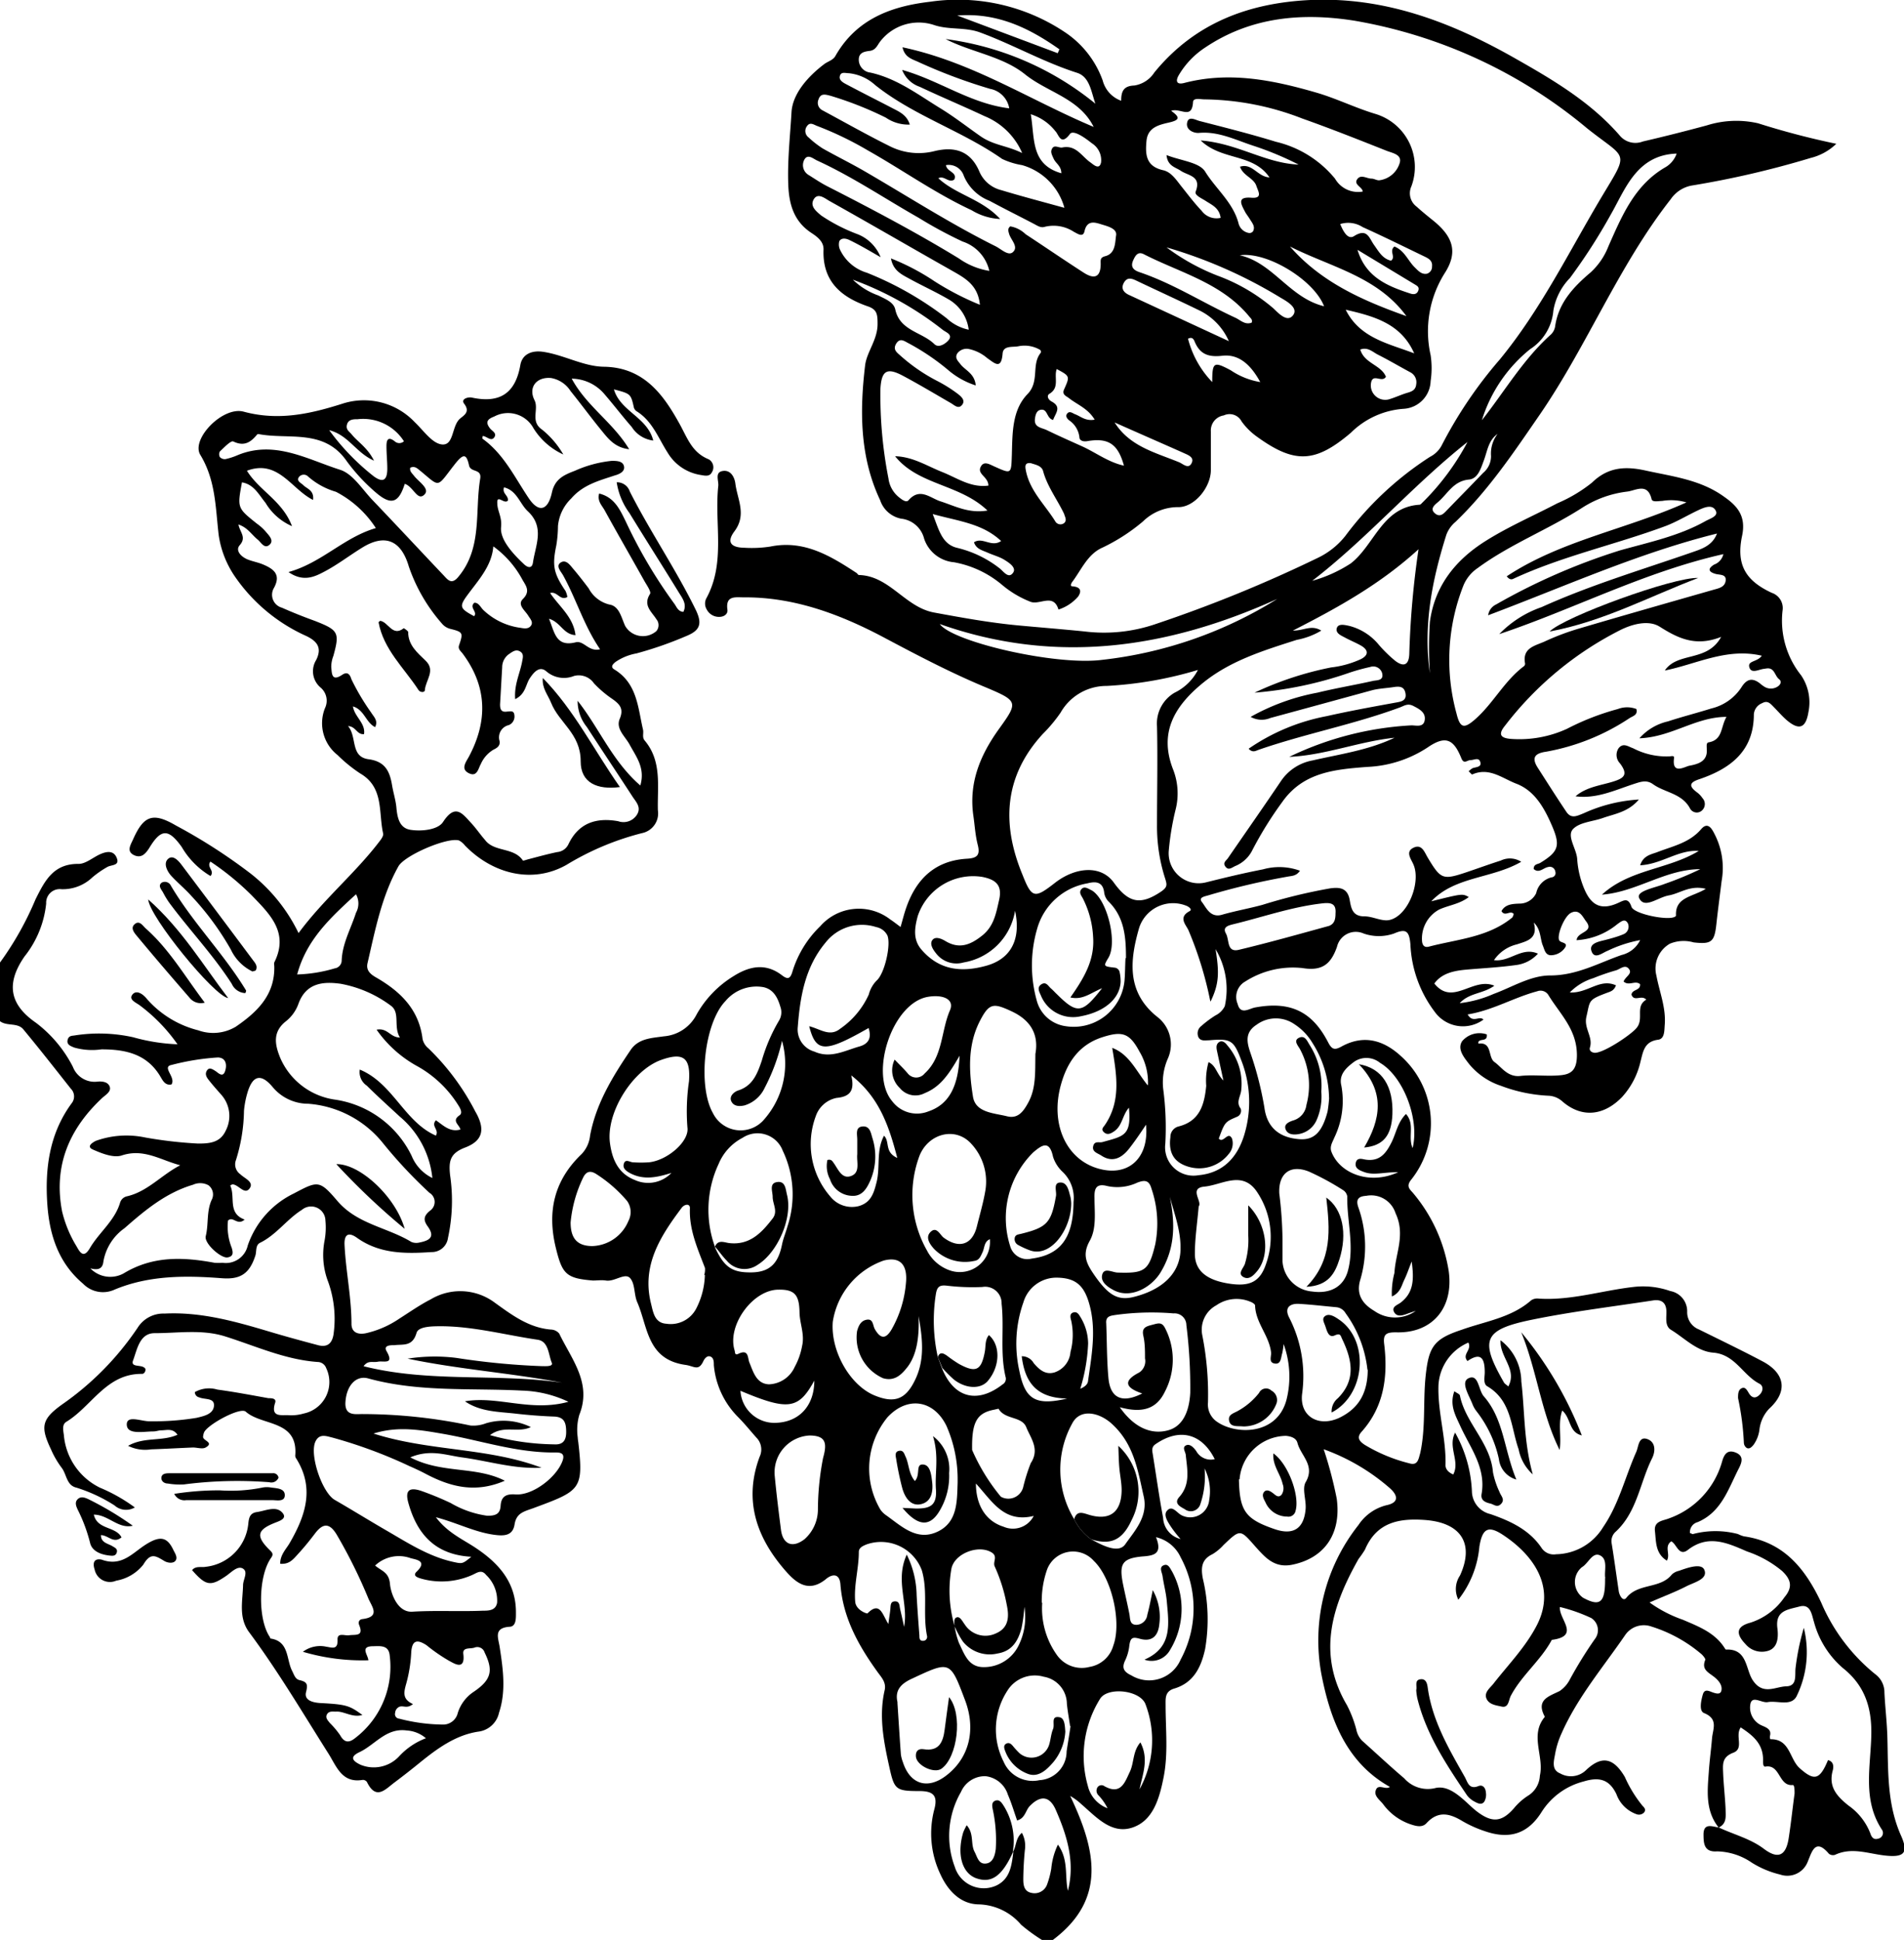
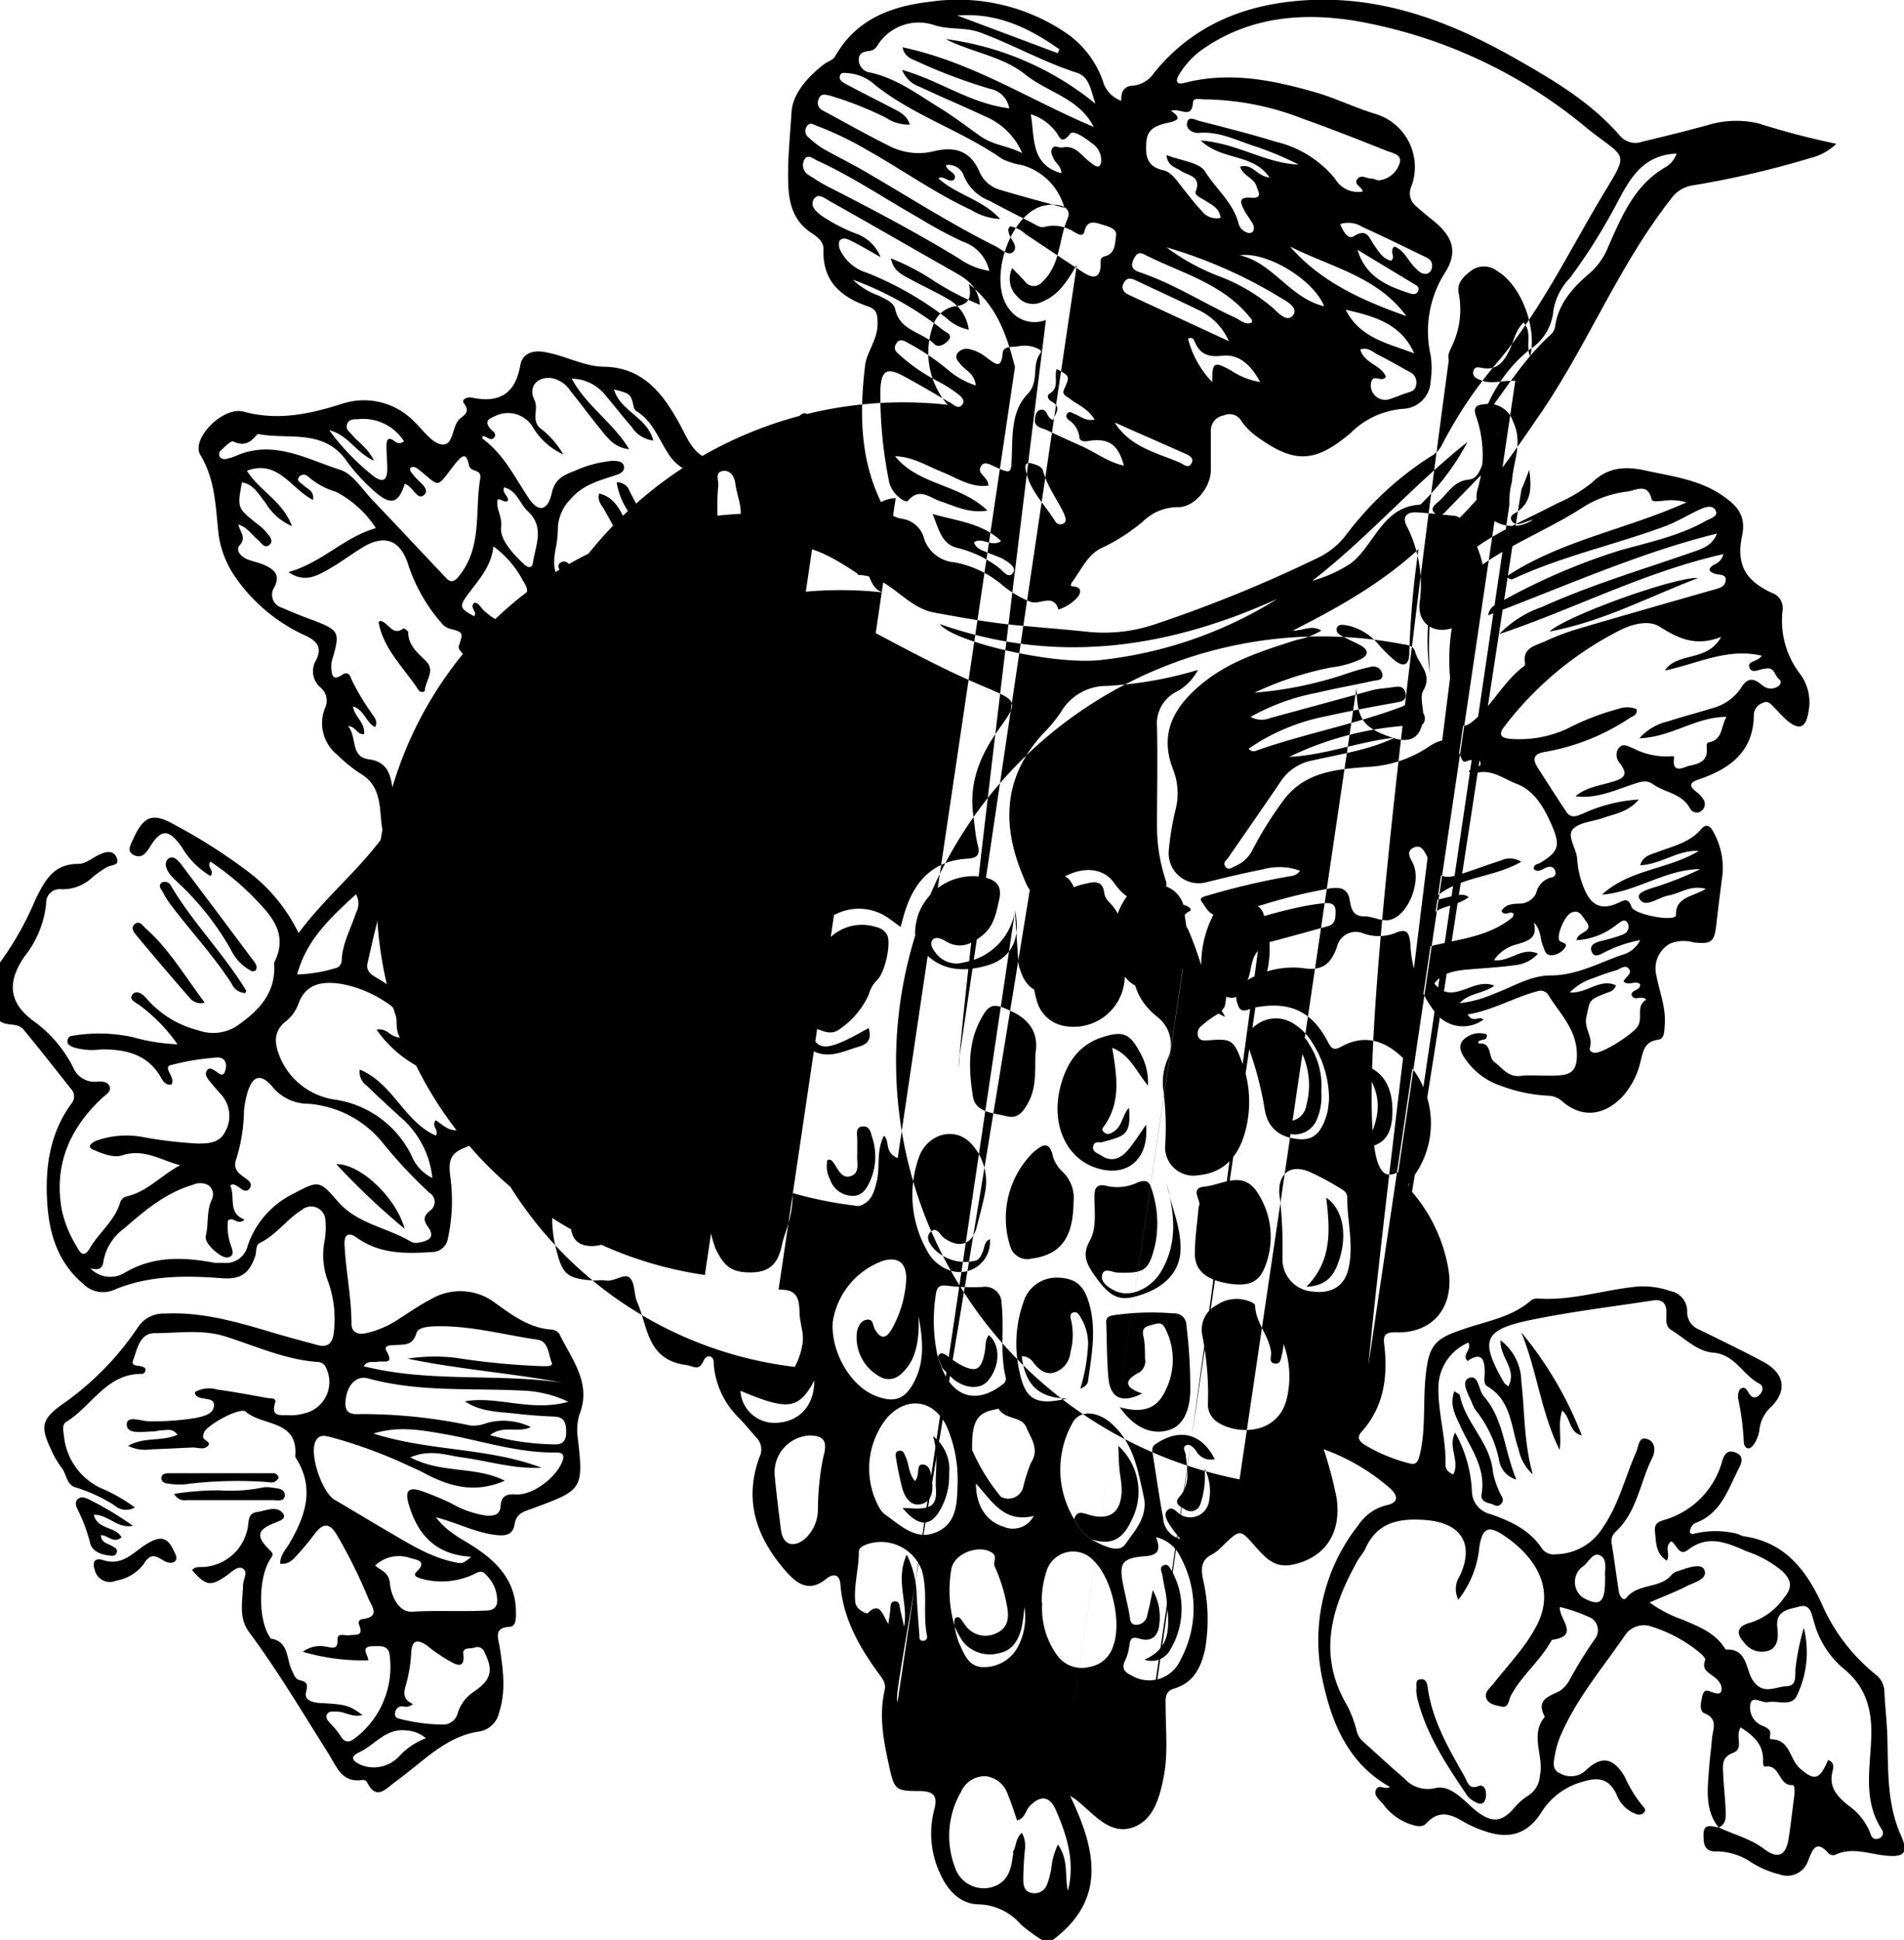
<svg xmlns="http://www.w3.org/2000/svg" viewBox="0 0 206.18 210.05">
  <g id="Layer_2" data-name="Layer 2">
    <g id="Layer_1-2" data-name="Layer 1">
-       <path d="M112.83,210.05a18.7,18.7,0,0,1-2.26-1.65,6.23,6.23,0,0,0-4.53-2.2c-2,0-3.39-1.46-4.21-3.27a10.23,10.23,0,0,1-.66-7c.42-1.54-.14-2-1.62-2-2.56,0-2.71-.16-3.25-2.62-.61-2.75-1.15-5.5-.5-8.31.18-.8-.31-1.34-.72-1.89-2.08-2.87-3.79-5.9-4.07-9.54-.1-1.34-1-1.08-1.56-.6-1.83,1.49-3.16.51-4.33-.82-3.18-3.61-4.63-7.67-2.86-12.42a1.83,1.83,0,0,0-.36-2.08c-.66-.74-1.28-1.52-2-2.24a9.09,9.09,0,0,1-2.6-5.6c0-.34,0-.76-.35-.92s-.65.19-.79.5c-.52,1.11-1,.53-1.91.4-4.21-.58-4.08-4.12-5.24-6.78-.37-.84-.22-2-.78-2.62s-1.69.42-2.62.26c-.46-.07-.94,0-1.4,0-2.9-.23-3.32-.71-4-3.45-1-4-.21-7.4,2.78-10.25a3.43,3.43,0,0,0,.91-2c.65-3.48,2.45-6.4,4.39-9.26.86-1.28,2.32-1.29,3.6-1.48a4.36,4.36,0,0,0,3.55-2.38,11.43,11.43,0,0,1,4-4.14c1.71-1.08,3.46-1.44,5.21-.11.66.51.93.42,1.17-.41a11.49,11.49,0,0,1,3-4.88,5.56,5.56,0,0,1,7.59-.73c.34.22.65.47,1.11.81.23-.79.4-1.5.65-2.19,1.1-3.08,3.15-5,6.53-5.2,1.1-.06,1.46-.38,1.18-1.49s-.32-2.08-.47-3.11c-.53-3.59.72-6.61,2.78-9.47s2.07-3-1.31-4.43c-3.77-1.56-7.37-3.44-11-5.37-4.72-2.52-9.78-4.47-15.33-4.43-.92,0-2-.22-1.78,1.34.06.44-.32.74-.79.77a1.49,1.49,0,0,1-1.45-.8,1.23,1.23,0,0,1-.05-1.19c2.13-3.88.86-8.11,1.3-12.17.07-.58-.41-1.48.47-1.63s1.29.67,1.38,1.35c.21,1.71,1.26,3.37-.1,5.18-.87,1.16-.4,1.76,1.09,1.78a13.09,13.09,0,0,0,2.8-.13c3.64-.74,6.5,1,9.32,2.85.1.06.17.22.26.23,3.33.08,5,3.48,8.14,4.06s6.07,1.11,9.15,1.4c2.38.22,4.76.41,7.14.65a17.24,17.24,0,0,0,7.77-.82,148.12,148.12,0,0,0,17.49-7.14,8.45,8.45,0,0,0,3-2.39,35.09,35.09,0,0,1,9.17-8.56,2.93,2.93,0,0,0,1.24-1.2,47.11,47.11,0,0,1,6.32-9.35c4.44-5.41,7.48-11.65,11-17.56,3.06-5.11,2.78-4-1.55-7.45A53.31,53.31,0,0,0,146.66,2.24c-5.63-.89-11.19-.43-16.16,2.91a9.11,9.11,0,0,0-2.86,3c-.37.65-.22,1.05.61.83,4.89-1.27,9.61-.31,14.3,1.05,2.16.63,4.17,1.63,6.34,2.29a6,6,0,0,1,3.94,7.87,1.8,1.8,0,0,0,.58,2.19c.6.55,1.24,1.06,1.87,1.57,2,1.65,2.62,3.28,1.24,5.51a11.8,11.8,0,0,0-1.6,9,9.39,9.39,0,0,1,0,2.8,3.1,3.1,0,0,1-2.87,3,9,9,0,0,0-5.77,2.6c-3.87,3.29-6.11,3.38-10.24.37a7.1,7.1,0,0,1-1.59-1.6,1.47,1.47,0,0,0-1.93-.65,1.65,1.65,0,0,0-1.4,1.72c0,1.4,0,2.8,0,4.21,0,1.85-1.79,4.07-3.6,4a5.41,5.41,0,0,0-3.74,1.54,20.25,20.25,0,0,1-4.39,2.84c-1.63.71-2.29,2.42-3.31,3.76-.1.14-.18.42,0,.43.78.05,1.15.37.68,1.1A4.71,4.71,0,0,1,114.62,66c-.54-1.79-2-.48-3-.83a10.94,10.94,0,0,1-3.14-1.87,11.17,11.17,0,0,0-5.17-2.42,3.75,3.75,0,0,1-3.24-2.56,2.88,2.88,0,0,0-2.49-2.16,3,3,0,0,1-2.27-2c-2.21-4.67-2.22-9.64-1.63-14.59.17-1.46,1.37-2.8,1.35-4.52,0-1-.06-1.52-1-1.86-2.92-1-5-2.7-4.85-6.21,0-.84-.68-1.34-1.3-1.75C86,24,85.44,22.18,85.36,20c-.1-2.63.2-5.25.35-7.84.11-2,1.76-3.86,3.52-5.2.41-.32,1-.44,1.25-.93,2.26-3.95,6-5.35,10.23-5.84a20.83,20.83,0,0,1,14.55,3.26,10.54,10.54,0,0,1,4.15,5.27,3.18,3.18,0,0,0,2,2.19c0-1,.24-1.61,1.42-1.65A3.16,3.16,0,0,0,125,7.85C129.35,2.52,135.16.32,141.9,0c8-.35,15.13,2.35,21.94,6.19,4.22,2.39,8.42,4.83,11.64,8.58a2.21,2.21,0,0,0,2.42.55q3.48-.81,6.95-1.75a10.6,10.6,0,0,1,5.53-.22,85.63,85.63,0,0,0,8.47,2.22,6.08,6.08,0,0,1-2.77,1.53,100.85,100.85,0,0,1-12.94,3,3.52,3.52,0,0,0-2.22,1.47c-5.64,7.19-9,15.76-14.13,23.25-2.82,4.09-5.57,8.22-9.17,11.68a3.35,3.35,0,0,0-1,1.41c-1.53,4.87-2.53,9.81-1.78,15a41.52,41.52,0,0,1,0-5.58c.52-3.89,2.77-6.71,6.06-8.77,2.48-1.56,5.16-2.71,7.75-4.07a16,16,0,0,0,3.74-2.23c1.74-1.7,3.62-1.79,5.77-1.32,3,.66,6,1,8.56,2.86,1.43,1,2.37,2.09,1.93,4.2-.67,3.16.39,4.88,3.21,6.19a1.74,1.74,0,0,1,1.17,1.92,9.49,9.49,0,0,0,2,7,5.21,5.21,0,0,1,.8,4c-.28,1.72-1,2-2.32.89-.49-.42-.91-.91-1.36-1.37s-.73-.83-1.34-.49a1.41,1.41,0,0,0-.89,1.2c0,3.93-2.46,5.84-5.82,7-1,.32-1.39.68-.34,1.45a2.57,2.57,0,0,1,.6.63.94.94,0,0,1,0,1.28.83.83,0,0,1-1.36-.18c-.88-1.63-2.72-1.69-4-2.61-.73-.53-1.42-.23-2.15,0-2,.66-4,1.61-6.24,1.31,1.16-1,2.65-1.16,4-1.57,1.21-.37,1.77-.73.81-2a1.31,1.31,0,0,1-.15-1.63c.51-.65,1.08-.16,1.58,0a7.81,7.81,0,0,0,3.88.88c.21,0,.59-.14.55.17-.26,1.87,1.17.93,1.66.84.9-.17,2-.45,1.88-1.8,0-.33-.07-.68.2-.73,1.56-.27,1.29-1.67,1.94-2.76-3.34,0-5.94,2.19-9.43,2.32a5.84,5.84,0,0,1,3.09-1.83c1.55-.51,3.14-.91,4.7-1.4a5.38,5.38,0,0,0,3.23-2.25c.61-1,1.25-1.11,2.12-.39a1.86,1.86,0,0,0,.28.21,1.34,1.34,0,0,0,1.63,0c.27-.21.35-.53.07-.74-.48-.37-.48-1.29-1.37-1.16l-.34.05c-.54.09-1.31.53-1.51-.19s.88-.55,1.35-1.24c-3.79-.89-7.05.91-10.5,1.6,1.39-2.06,4.59-.87,6.1-3.64-2.74,1.09-4.64.17-6.65-1.1-1.17-.74-2.88-.32-4.21.33A36.43,36.43,0,0,0,163,78.54c-.83,1-.5,1.39.67,1.47a12.39,12.39,0,0,0,6-1.09,27.55,27.55,0,0,1,5.53-2.15,2.79,2.79,0,0,1,2,0c.18.67-.41.76-.76,1a23.91,23.91,0,0,1-9,3.62c-1.29.18-1.62.68-.88,1.8,1,1.56,2,3.14,3.05,4.7.54.83,1.21.43,1.86.18a16.75,16.75,0,0,1,6-1.5c-1.15,1.36-2.6,1.54-3.9,2-1.1.39-2.52.45-3.23,1.2s.37,2.11.45,3.23a9.93,9.93,0,0,0,.83,3.39c.78,1.75,1.89,2.16,3.62,1.37.62-.28,1.08-.6,1.43.43.28.79,4,1.52,4.7,1.07.05,0,.12-.09.12-.13-.1-2,1.77-2,3.23-2.89-1.72-.43-2.77.49-4,.71s-2.65,1.51-3.22.29c-.36-.77,1.71-1.11,2.75-1.53a35.86,35.86,0,0,0,3.87-1.6c-3.77,0-6.91,2.48-10.65,2.76,3-2.76,7.17-2.72,10.48-4.73-2.2-.16-4,1.43-6.34,1.55.34-1.07,1.19-1.17,1.87-1.43,1.68-.65,3.47-1,4.74-2.49.73-.84,1.17,0,1.44.53a8,8,0,0,1,.77,5.1c-.19,1.56-.4,3.12-.57,4.69-.21,1.9-.53,2.17-2.46,1.95a3.89,3.89,0,0,0-2.57.14,3.09,3.09,0,0,0-1.46,3.46c.33,1.77,1.05,3.47.9,5.33-.05.64,0,1.52-.73,1.61-1.49.2-1.61,1.28-1.89,2.35a8.49,8.49,0,0,1-2,3.85c-2,2.07-4.38,2.27-6.44.5a2.4,2.4,0,0,0-1.55-.64,16.65,16.65,0,0,1-5.12-1.07,7.53,7.53,0,0,1-3.43-2.33c-.56-.73-1.34-1.63-.78-2.5A2.46,2.46,0,0,1,161,112c.11.84-.75.42-.91.83V113c1.54-.2,1,1.47,1.75,2s1.42,1.66,2.8,1.5,2.92.07,4.37-.08c1.16-.11,1.75-.6,1.75-2.17,0-2.79-1.82-4.44-3.07-6.48a1,1,0,0,0-1.22-.44c-2.55.68-4.83,2.07-7.54,2.51.56,1,1.27.09,1.71.56a3.76,3.76,0,0,1-5.28-.85,13,13,0,0,1-2.63-7.31c-.13-1.36-.41-1.76-1.78-1.16a5,5,0,0,1-3.28,0,2.09,2.09,0,0,0-2.89,1.44c-.64,1.8-1.53,2.66-3.73,2.3a9.58,9.58,0,0,0-6.2,1.45,1.92,1.92,0,0,0-.83,2.43c.31,1.22,1.22.52,1.87.39,3.78-.71,6.18.38,7.93,3.77.4.77.69.87,1.44.46,2.37-1.31,4.51-.73,6.41,1a9.78,9.78,0,0,1,1.17,13.38c-.68.82-.09,1.12.27,1.59a17.26,17.26,0,0,1,3.77,8.35c.55,4-1.8,6.75-5.72,6.62-1,0-1.41.16-1.27,1.27.42,3.47,0,6.77-2.45,9.5-.6.66-.17,1.07.34,1.41a17.5,17.5,0,0,0,4.82,2c.94.29,1-.46,1.19-1.09.61-2.76.3-5.58.59-8.37.34-3.16.87-4,3.91-5,2.56-.92,5.36-1.29,7.52-3.19a1.2,1.2,0,0,1,.83-.18c3.49.22,6.81-.87,10.23-1.26a8.84,8.84,0,0,1,4,.44,2.22,2.22,0,0,1,1.83,2.25,2,2,0,0,0,1.28,1.91c2.3,1.14,4.61,2.25,6.88,3.45,2.46,1.3,2.76,3.28.72,5.13a3.94,3.94,0,0,0-1.06,2.31,3.6,3.6,0,0,1-.64,1.61c-.19.22-.42.48-.73.33a.72.72,0,0,1-.31-.55,29.27,29.27,0,0,0-.63-4.85c0-.41,0-.89.4-1.07s.59.25.77.54c.31.5.69.62,1.14.19s.44-1,0-1.22c-1.8-.92-2.62-3.17-5-3.36-1.77-.14-3.09-1.57-4.57-2.47-.67-.41-.49-1.26-.5-1.95,0-1-.54-1.38-1.47-1.23-4.37.67-8.78,1.2-13.12,2.09-5.24,1.08-5.64,2.19-3,6.79.08.14.25.23.47.43,1-1.86-.94-3.15-.84-5a5.67,5.67,0,0,1,2.25,4.46c.38,3.22.25,6.49,1.24,10.06a4.88,4.88,0,0,1-1.53-2.71c-.85-2.42-.76-5.28-3.4-6.83-.46-.27-.27-1-.27-1.5,0-1.39-.32-2.29-1.87-1.23-.64-.74.5-1.17.1-2a5.33,5.33,0,0,0-3.24,4.59c-.11,2.9.85,5.76.76,8.69,0,.38.26.76.84,1,.76-1.44-.62-2.95.2-4.53a14.2,14.2,0,0,1,1.82,6.35,2.58,2.58,0,0,0,2,2.47c2.16.75,4.25,1.7,5.58,3.72a1.58,1.58,0,0,0,1.54.63,6.09,6.09,0,0,0,5.09-2.94c1.71-2.49,2.38-5.43,3.59-8.15.25-.56.24-1.7,1.17-1.39s.93,1.32.53,2.11c-1.31,2.63-1.61,5.77-3.91,7.91a1.35,1.35,0,0,0-.46,1.26c.28,1.72.51,3.46.77,5.19.07.49.47,1.17.82.73,1.29-1.63,3.69-.94,4.94-2.54a1.7,1.7,0,0,1,.77-.39c.94-.34,2.43-.86,2.74-.1.42,1-1.11,1.35-1.93,1.77-1.22.63-2.52,1.11-4,1.76a14,14,0,0,0,3.6,1.87c1.72.74,3.49,1.4,4.55,3.1,0,0,.08.13.11.13,2.35-.12,2.12,2.14,2.92,3.33,1.1,1.65,2.44.68,3.62.65s.93-1.14,1-1.93a26.63,26.63,0,0,1,.9-4.4,10.84,10.84,0,0,1-.8,7.44c-.61,1.08-2.06.41-3.11.6-.65.11-1.63-.72-1.86.14a2.11,2.11,0,0,0,1.29,2.42c.54.23,1,.45.81,1.13a.55.55,0,0,0,.05.33c2.13-.05,2.06,2.14,3.17,3.13,1.59,1.42,2.18,1.27,3.07-.87.64.16.62.74.51,1.13-.48,1.77.46,2.79,1.71,3.79a6.57,6.57,0,0,1,2.36,3c.15.46.37.73.87.58a.63.63,0,0,0,.37-1c-2.1-3.22-1.2-6.8-1.13-10.24.06-2.95-.71-5.35-3.08-7.23a10,10,0,0,1-3.13-5c-.24-.74-.34-2-1.58-1.66s-2.63.41-2.38,2.35c.11.87.09,2.05-.93,2.42A2.32,2.32,0,0,1,189,178c-1.05-1.1-1-1.9.57-2.31a7.09,7.09,0,0,0,3.66-2.74c1-1.18.63-2-.24-2.84a11.83,11.83,0,0,0-3.8-2.12c-2.12-.92-4.18-1.88-6.39-.19-1,.8-1.23-.62-1.82-.91-.81.57-.06,1.39-.48,2.09-1.26-.77-1.16-2.07-1.29-3.19s.89-1.12,1.54-1.39a9.15,9.15,0,0,0,5.74-6.18c.22-.76.58-1.31,1.49-.93s.62,1.11.3,1.73c-1.13,2.2-1.86,4.69-4.44,5.79A1.13,1.13,0,0,0,183,166c.12,0,.25.13.33.1a9.57,9.57,0,0,1,4.87,0,3.23,3.23,0,0,0,.65.25c4.31.61,6.62,3.48,8.36,7.16a20.1,20.1,0,0,0,5.85,7.76,2.43,2.43,0,0,1,1,2c.08,1.63.28,3.25.32,4.88.1,3.59-.06,7.16,1.48,10.61.87,1.94.27,2.39-1.83,2.14-1.77-.21-3.54-.91-5.33-.06a.72.72,0,0,1-.65-.12c-1.49-1.76-1.85-.18-2.28.82a2.37,2.37,0,0,1-3,1.43,10.3,10.3,0,0,1-3.06-1.28,6.91,6.91,0,0,0-3.77-1.23c-1.45.11-1.46-.91-1.47-1.83,0-1.32,1-.83,1.65-.76,1.62.77,3.41,1.2,4.88,2.31s2.38.85,2.69-1.13c.25-1.61.42-3.24.64-4.85,0-.36,0-1-.23-.92-1.52.11-1.3-2.26-2.92-2-.28.06-.27-.44-.26-.73,0-1.76-1.11-2.65-2.42-3.51-.65.91.4,2.28-.81,2.74s-1.13,1.23-1.1,2.1c.05,1.34.21,2.67.27,4,0,.74.17,1.56-.75,2-1.45-1.82-1.22-3.94-1.07-6,.08-1.22.25-2.43.35-3.65.08-1,.72-2.1-.85-2.74-.57-.22-.35-1.29-.15-2s.71-.36,1.14-.22.79.19.88-.24c.13-.64-.44-1.19-.79-1.46-.66-.52-1.4-.8-.95-1.87,0-.13-.28-.49-.5-.66a15.42,15.42,0,0,0-5.33-2.92,2.45,2.45,0,0,0-2.82.87c-2.4,3.51-5.19,6.77-6.93,10.71a9.19,9.19,0,0,0-.68,2.16c-.13.77-.46,1.76.54,2.16a2.35,2.35,0,0,0,2.76-.32c1.72-1.65,3-1.4,4.24.7a13.68,13.68,0,0,0,1.91,3.12c.21.21.42.44.16.74a.76.76,0,0,1-.82.17,3.58,3.58,0,0,1-2.16-2.16c-.78-1.64-1.9-1.88-3.55-1.38a7.63,7.63,0,0,0-4.55,3.3c-1.5,2.4-3.51,3-6.16,2.08a12.82,12.82,0,0,1-2.39-1.07c-1.38-.84-2.64-1.18-3.91.2-.5.55-1.22.3-1.82.1a6.13,6.13,0,0,1-2.9-2.17c-.35-.44-1-.88-.78-1.48.24-.77,1.06,0,1.53-.37-4.77-2.66-6.48-7.42-7.41-12.16a20.12,20.12,0,0,1,4-16.19,5.11,5.11,0,0,1,3.08-2.16c1.26-.27,1.26-1,.33-1.83a22.43,22.43,0,0,0-7.17-4.22,43.84,43.84,0,0,1,1.41,5.34c.52,3.79-1.3,6.42-4.76,7.15-2,.43-3-.79-4.09-2-1.61-1.84-1.6-1.84-3.4-.13a5.25,5.25,0,0,1-1.2,1c-1.21.57-1.26,1.5-1.05,2.63a19.08,19.08,0,0,1,.25,7.64c-.44,2-1.26,3.67-3.37,4.29-1,.31-.91,1.07-.91,1.82,0,2.62.3,5.25-.23,7.85-.45,2.25-1.14,4.65-3.39,5.38s-3.87-1.13-5.47-2.51a6.43,6.43,0,0,0-1.24-.92c2.72,5.72,4.09,11.2-2,15.68Zm-9.46-34a9,9,0,0,0,.47,1.84c.58,1.17,1,2.63,2.68,2.62a4.16,4.16,0,0,0,3.8-2.38,6.91,6.91,0,0,0,.61-4.15,17.75,17.75,0,0,1-.31,2.3c-.36,1.36-1,2.49-2.58,2.75a3.72,3.72,0,0,1-3.77-1.29,10.06,10.06,0,0,1-.91-1.68c0-.34-.12-.83.25-.94s.61.45.84.74a2.66,2.66,0,0,0,3.39,1c1.36-.58,1.47-1.74,1.18-3.09a17.89,17.89,0,0,0-1.3-4.15c-.25-.51.39-1.09-.36-1.54-1.44-.86-4,.14-4.33,1.76A13.59,13.59,0,0,0,103.37,176.05Zm-1.82-29.13.45,1.22c1.28,3.22,3.83,3.9,6.58,1.75a.69.69,0,0,0,.33-.73c-.65-2.64-.15-5.34-.45-8a1.78,1.78,0,0,0-2.08-1.81,23.37,23.37,0,0,1-3.83-.14c-.87-.11-1.1.17-1.22,1A18.2,18.2,0,0,0,101.55,146.92Zm14.77,17.57a5.72,5.72,0,0,0,1.86,2.19c1.19.65,2.94,1.57,3.67.53,1-1.43,2.5-3,2-5.18-.65-2.87-1.06-5.7-3.48-7.89-1.37-1.23-3.42-1.66-4.27,0A10.33,10.33,0,0,0,116.32,164.49ZM77.42,135l0,.05c1,2.18,1.88,2.76,4,2.72s2.89-1.19,3.26-3c.14-.69.42-1.34.6-2a11,11,0,0,0-.52-8.18,2.92,2.92,0,0,0-4.35-1.39A5.59,5.59,0,0,0,77.83,126,11.73,11.73,0,0,0,77.42,135Zm32.24,65.55c.43-.62.27-1.49,1-2.1a3,3,0,0,1,.32,1.88c-.1,1-.16,2.1-.17,3.14,0,.66.09,1.34.91,1.49a1.44,1.44,0,0,0,1.68-.95,9.65,9.65,0,0,0,.44-1.68,7.61,7.61,0,0,1,.72-2.6c1.18,1.63.72,3.41,1.08,5,.8-3.13-.1-6-1.32-8.78-.66-1.49-1.64-1.59-2.8-.41-.47.48-.5,1.34-1.38,1.57-.33-.94-.61-1.89-1-2.79a2.87,2.87,0,0,0-2.42-2,2.82,2.82,0,0,0-2.66,1.71,9.52,9.52,0,0,0-.67,8.1,3.28,3.28,0,0,0,4.56,2c1.45-.73,1.6-2.18,1.78-3.58ZM135.85,75a35.58,35.58,0,0,1,8.28-2.73,10.57,10.57,0,0,0,3.19-.88c.88-.42.94-1,0-1.52-.56-.31-1.16-.55-1.72-.86-.4-.21-1-.46-.84-1s.92-.33,1.39-.23a6.1,6.1,0,0,1,3.18,2.06,14.7,14.7,0,0,0,1.74,1.7c.92.71,1.5.49,1.54-.75a95.9,95.9,0,0,1,1-11.32C149.5,63.22,145,65.73,140,68.28c1.25,0,2-.66,3.08,0a8.05,8.05,0,0,1-2.65,1c-3.62,1.16-7.27,2.27-10.26,4.74s-4.71,5.33-3.12,9.34a7.11,7.11,0,0,1,.25,4.31,29.48,29.48,0,0,0-.74,4.48,3.25,3.25,0,0,0,4.07,3.38c2-.5,4.08-1,6.14-1.4a6.52,6.52,0,0,1,4,.15c-.4.59-.89.55-1.34.64a77.79,77.79,0,0,0-8.5,2c-.39.13-1.21.21-.77.76s.88,1.73,2.15,1.37c1.45-.42,3-.69,4.41-1.08a59,59,0,0,1,7.31-1.78c1-.14,1.86-.07,2.11,1.18.17.91.27,1.86,1.62,1.85.91,0,1.89.58,2.72.39,2-.46,3.41-4.08,2.58-6-.25-.6-.91-1.38,0-1.82s1.19.47,1.54,1.06c1.43,2.38,1.62,2.46,4.27,1.57,1.21-.41,2.42-.85,3.64-1.24a2.28,2.28,0,0,1,2.22.13c-3.17,1.84-7.17,1.56-9.74,4.28,3.37-.84,3.37-.84,4.06-.46-1,.77-2.18.88-3.22,1.36A3.57,3.57,0,0,0,154,102c.08.46.34.6.73.5,3.08-.81,6.38-1,9-3.13.11-.09.14-.28.19-.41-.39-.45-.94.35-1.33-.31.42-.75,1.2-.78,1.92-.81a2,2,0,0,0,1.84-1.13A2.24,2.24,0,0,1,168,95a.47.47,0,0,0,.42-.63.6.6,0,0,0-.78-.49c-.51.08-1,.73-1.56.21,0-.55.44-.5.71-.66,2-1.22,2.19-1.87,1.28-4-.83-1.92-1.86-3.8-3.86-4.57-1.49-.56-2.95-1.83-4.79-1-.06,0-.22-.2-.38-.35a2.13,2.13,0,0,1,.42-.33c.36-.14,1-.1.84-.66s-.67-.22-1.05-.22-.72.49-1-.19c-.85-2.13-1.75-2.49-3.67-1.17a12.89,12.89,0,0,1-6.55,2.1c-3.44.27-6.9.55-9.18,3.8A39.86,39.86,0,0,0,135.64,92a3.57,3.57,0,0,1-1.85,1.76c-.36.15-.74.53-1.08.09s.06-.65.26-.93c1.92-2.79,3.86-5.56,5.75-8.36a5.26,5.26,0,0,1,3.4-2.22c3-.69,6.07-1.11,8.89-2.46-3.85.4-7.51,1.9-11.4,2.07a34.64,34.64,0,0,1,13.23-3.41c.53,0,1.32.25,1.44-.58s-.59-1.19-1.23-1.52-1,0-1.52.18c-5,1.84-10.23,2.83-15.25,4.57-.29.1-.63.35-1.07-.12a22.11,22.11,0,0,1,8.46-3.53c2.44-.55,4.91-1,7.38-1.45.58-.11,1.29-.16,1.15-1s-.75-.78-1.39-.68-1.52.14-2.24.33c-3.66,1-7.31,2-11,3a2.44,2.44,0,0,1-2.14-.12,23.58,23.58,0,0,1,7.23-2.62c2-.49,4-.82,6-1.27.43-.1,1.23,0,1-.87a1,1,0,0,0-1.29-.64,21.55,21.55,0,0,0-2.19.6A41.17,41.17,0,0,1,135.85,75Zm33.07,99c-.14,1.32,2.27,3.15-.88,3.56-1.19,2.23-3.26,3.82-4.44,6.06-.24.46-.22,1.34-1,1.16-.58-.13-1.37-.21-1.64-.88s.41-1.14.78-1.62c1.62-2.07,3.47-3.95,4.69-6.32,2.17-4.24-.54-7.74-3.79-9.84-1.57-1-2.13-.51-2.44,1.33a10.83,10.83,0,0,1-2.28,5.76,2.61,2.61,0,0,1,.18-2.62c1.56-3.41.15-5.67-3.65-6-2.88-.23-5.36.18-6.64,3.2a11.26,11.26,0,0,1-.69,1c-2.88,5.09-4.55,10.27-1.25,15.86a12.78,12.78,0,0,1,1,2.61,2.42,2.42,0,0,0,.62,1.21c1.53,1.36,3,2.75,4.57,4.08a3.4,3.4,0,0,0,3.31,1.07c1.11-.3,2.14.4,3,1.14.58.49,1.1,1.05,1.71,1.49,1.57,1.14,2.59,1,3.88-.48a6.54,6.54,0,0,1,1.56-1.37,2.7,2.7,0,0,0,1.23-2.14c.48-2.11-1.14-4.38.54-6.37-1-1.84.41-2.2,1.6-2.79a3.34,3.34,0,0,0,1.05-1.15,45.69,45.69,0,0,1,2.75-4.46,1.56,1.56,0,0,0-.37-2.29A17.93,17.93,0,0,0,168.92,174ZM129.72,72.54a41.94,41.94,0,0,1-9.87,1.73,5.71,5.71,0,0,0-5,2.89,16,16,0,0,1-1.91,2.29c-4.23,4.59-4.5,9.77-2.21,15.28,1,2.55,1.31,2.58,3.5.87s5-2,6.41,0c1.59,2.19,2.87,2.4,5,1,.78-.51.75-.76.55-1.42a18.44,18.44,0,0,1-.9-5.86c0-3.55.08-7.11,0-10.66A3.87,3.87,0,0,1,127.2,75,5.57,5.57,0,0,0,129.72,72.54ZM186.62,60c-8.57,1.93-16.18,5.95-24.27,8.66a11.7,11.7,0,0,1,4.58-2.92c5.22-2.36,10.7-4,16.1-5.87,1.14-.4,2.37-.72,2.9-2.1-8.46,2.1-16.39,5.69-24.78,8.85a1.51,1.51,0,0,1,.84-1.16,67.78,67.78,0,0,1,13.45-5.87c3.14-.88,6.37-1.55,9.25-3.17.46-.26,1.39-.52,1.12-1.09-.36-.77-1.23-.4-1.86-.11-1.22.57-2.37,1.28-3.62,1.75-5.4,2-11.1,3.23-16.37,5.66-.18.09-.43.24-.8-.23,5.89-3.89,12.91-5.06,19.46-8a5.84,5.84,0,0,0-2.63-.16c-.4,0-1.05.17-1.14-.19-.44-1.84-1.74-.92-2.66-.82A11.53,11.53,0,0,0,171.3,55c-3.66,2.35-7.77,3.92-11.29,6.51a4.23,4.23,0,0,0-1.52,1.84,21.93,21.93,0,0,0-.77,13.9c.39,1.6.81,1.71,2.08.58,1.92-1.71,3.11-4.1,5.19-5.67a.37.37,0,0,0,.16-.3c-.34-1.75,1.14-1.94,2.16-2.42a26.71,26.71,0,0,1,3.77-1.41c4.81-1.42,9.64-2.79,14.46-4.17.57-.16,1.25-.28,1.33-1s-.68-.59-1.13-.73c-.81-.24-.77-.6-.12-1A1.58,1.58,0,0,0,186.62,60Zm-81-18.28a8.64,8.64,0,0,1-3-1.7,25.25,25.25,0,0,0-4.19-2.83c-.43-.2-.94-.68-1.37,0s.1,1,.47,1.34a19,19,0,0,0,4,2.74,15.23,15.23,0,0,1,2.07,1.29c.39.29,1,.74.59,1.27s-.88,0-1.25-.2c-1.73-1-3.4-2-5.16-2.94s-2.32-.54-2.44,1.39a46.67,46.67,0,0,0,.87,9.73,3.1,3.1,0,0,0,1.1,2c.31.25.81.66,1.07.36,1.23-1.42,2.34-.25,3.45.11,1.57.5,3.06,1.34,5.1,1-3-2.88-7.48-2.73-10-5.88,1.92.05,3.44,1.05,5.1,1.71s3.09,1.72,5,1.47c0-1-1.35-1.25-.77-2.14.35-.53.94-.14,1.42.07,1.85.83,1.82.83,1.89-1.22.07-2.34,0-4.87,1.7-6.62,1.34-1.38.38-3.19,1.43-4.47a.29.29,0,0,0-.06-.31,3.31,3.31,0,0,0-2.35-.4c-.61.13-1.65-.11-1.72.79-.14,1.84-.91,1-1.65.51a4.47,4.47,0,0,0-2-1,1.25,1.25,0,0,0-1.25.47c-.33.52.1.85.37,1.22C104.58,40.13,105.54,40.46,105.66,41.73Zm25.44,66.69a39.37,39.37,0,0,0-2.32-7.58c-.22-.63-1.26-1.47.09-2.18.31-.17-.1-.48-.37-.58a3.86,3.86,0,0,0-5.11,2.41c-1,3.48-1.38,6.93,1.94,9.6a3.76,3.76,0,0,1,1.16,4.57,6.42,6.42,0,0,0-.49,3.25,31.75,31.75,0,0,1,.23,5.93,3.07,3.07,0,0,0,3.58,3.42c2.67-.24,4.21-1.93,4.95-4.31a12.29,12.29,0,0,0-.28-8.07c-.84-2.25-1.13-2.44-3.53-2.23-.42,0-.85.11-1.11-.29a1,1,0,0,1,.29-1.26,11.64,11.64,0,0,1,1.54-1.15,2.17,2.17,0,0,0,1-1,8.48,8.48,0,0,0-1-6.17C132.05,105.35,132,106.56,131.1,108.42ZM126.82,12c1,.71.92,1-.2,1.26s-2.33.52-2.47,2-.06,2.75,1.8,3.17c.86.19,1.39,1,1.94,1.7.73.91,1.43,1.85,2.23,2.69a2,2,0,0,0,2.06.77c-.15-1.11-1-1.42-1.64-1.85-.44-.28-1.22-.61-1.06-1,.65-1.7-.83-1.71-1.62-2.25-.57-.39-1.43-.5-1.54-1.7,1.57.62,3.57.78,4.19,1.8,1.17,1.89,3.05,3.36,3.62,5.64a1.4,1.4,0,0,0,1.13,1,.48.48,0,0,0,.43-.19c.26-.5-.08-.88-.32-1.27s-.41-.57-.57-.88c-.41-.79-.88-1.61.71-1.48,1.27.1.73-.7.55-1.25-.28-.9-1.45-1.11-1.78-2.11,1.34-.42,1.88,1.09,3.19,1.16-1.79-2.63-5.15-1.79-7.45-4,4,.31,7,2.47,10.6,2.61a34.1,34.1,0,0,0-4.78-2c-2-.64-3.85-1.62-6-1.43-.57.05-1.44-.32-1.29-1.1s.91-.3,1.34-.19c2.76.71,5.54,1.41,8.27,2.25a11.76,11.76,0,0,1,6.41,4,2.87,2.87,0,0,0,3,1.39c-.05-.53-1.09-.76-.55-1.4.4-.46,1,0,1.5,0,.28,0,.58.21.85.18a2.65,2.65,0,0,0,2.17-1.78c.37-1-.72-1.15-1.38-1.41-3-1.19-6.07-2.41-9.15-3.5a30,30,0,0,0-10.58-2.07c-.44,0-1.22-.21-1.24.3C129.07,13,127.81,11.64,126.82,12Zm-8.37,1.78c-1.54-3.14-5-3.76-7.45-5.73s-5.81-2.38-8.6-3.82a32.25,32.25,0,0,1,16.22,7c-.47-1.32-.61-2.91-2-3.35-3.63-1.16-6.94-3.06-10.5-4.37-1.63-.6-3.38-.25-5-.81a5.27,5.27,0,0,0-5.82,1.81c-.31.41-.47.92-1.12,1S92.94,5.72,93,6.58a1.41,1.41,0,0,0,1.25,1.28c2.87.63,5.17,2.39,7.6,3.88,1.49.91,2.88,2,4.31,3s2.82,1,4.53,1.83a7.54,7.54,0,0,0-4.09-4c-2.32-1.09-4.69-2.08-7-3.17a3.13,3.13,0,0,1-1.91-1.83c4.07,1.15,7.4,3.65,11.6,4.16a2.59,2.59,0,0,0-2.08-2.11,58.47,58.47,0,0,1-7.85-2.95c-.62-.28-1.4-.48-1.63-1.55C105.3,6.72,111.58,10.87,118.45,13.75Zm-10.17,9.93a6.48,6.48,0,0,1-3.07-.95c-3.92-1.82-7.45-4.34-11.21-6.46a36.3,36.3,0,0,0-5.51-2.66c-.34-.12-.76-.47-1.09,0a.87.87,0,0,0,.17,1.25,10.6,10.6,0,0,0,1.51,1.18c1.52.86,3.1,1.63,4.61,2.51,4.68,2.72,9.25,5.66,14.11,8.08.61.3,1.37,1.08,1.87.65.68-.58-.22-1.34-.4-2-.08-.28-.18-.56.13-.8a3.16,3.16,0,0,1,1.66.85c2.09,1.37,4.16,2.79,6.27,4.15,1.21.79,1.85.47,1.86-.9,0-.46-.08-.72.49-.87,1.14-.29,1.06-1.5,1.18-2.26s-1-1-1.7-1.22-1.46-.38-1.72.77c-.16.74-.78.25-1.14.08a4,4,0,0,0-3.17-.55c-.42.14-.79-.12-1.15-.31-1.6-.84-3.22-1.64-4.81-2.5a4.94,4.94,0,0,1-2.8-2.71,1.72,1.72,0,0,0-1.93-1.16c.08.74,1.25.74.9,1.56-.62.43-1.09-.48-1.73-.14C103.52,21.08,106.26,21.52,108.28,23.68Zm-23.6,89a21,21,0,0,1-1.88,5.09,3.53,3.53,0,0,1-2.18,1.89c-.53.12-1.13.12-1.41-.41s.2-1,.67-1.19c1.64-.5,2.13-1.83,2.61-3.24a18.62,18.62,0,0,1,1.86-4.33A1.74,1.74,0,0,0,84.5,109c-.29-1-.76-1.9-1.86-2.12a4.38,4.38,0,0,0-4.09,1.52c-2.32,2.42-3,9.23-1.35,12.12a3.34,3.34,0,0,0,5.59.64A9.14,9.14,0,0,0,84.68,112.68ZM139,145.53a8.11,8.11,0,0,1-.15,1c-.15.46-.11,1.22-.81,1.11s-.35-.78-.4-1.21c-.2-1.82-1.68-3.2-1.73-5.08,0-.14-.32-.34-.53-.41a3.83,3.83,0,0,0-3.66.39,3,3,0,0,0-1.53,3.23,33,33,0,0,1,.62,7.29,2.27,2.27,0,0,0,1,2.11c2.07,1.42,6.51,1.45,7.51-2.43A10.28,10.28,0,0,0,139,145.53Zm-17.07-41.79c0-2.27-.16-4.45-1.92-6.16a1.71,1.71,0,0,1-.44-.94c-.14-1.19-.94-1.22-1.79-1a6.87,6.87,0,0,0-5.46,4.89,14.19,14.19,0,0,0-.06,7.78,3.76,3.76,0,0,0,3.13,2.8,5.53,5.53,0,0,0,6.38-4.91C121.84,105.38,121.83,104.56,121.88,103.74Zm-34.25,7.39c1.22.33,2.19,1.15,3.3.26a9,9,0,0,0,3.1-3.71,3.35,3.35,0,0,1,.84-1.5c.88-.75,1.59-3.91,1.17-4.9a1.72,1.72,0,0,0-1.21-.9,5,5,0,0,0-5.49,1.69c-2.2,2.63-2.75,5.83-3,9.12a2.49,2.49,0,0,0,1.79,2.67c1.75.79,3.28-.1,4.88-.55,1.08-.31,1.31-1,1-2C89.34,114,88.36,114,87.63,111.13Zm27.58-88.64a6.64,6.64,0,0,0-4.58-4.61,8.14,8.14,0,0,1-2.16-.67c-4.36-3.06-9.56-4.66-13.75-8a5,5,0,0,0-2.83-1.28c-.38,0-.9-.21-1,.34-.09.38.29.63.58.79,1.65.88,3.32,1.72,5,2.59.79.42,1.67.75,2,1.84a4.31,4.31,0,0,1-2.59-.75,38.29,38.29,0,0,0-6-2.37c-.53-.13-1.06-.32-1.3.41A.9.9,0,0,0,89,11.91c2.47,1.33,4.91,2.71,7.41,3.95a6.94,6.94,0,0,0,4.79.5c2.28-.55,3.91.06,4.83,2.16a3.48,3.48,0,0,0,2.4,2.07C110.54,21.23,112.68,21.79,115.21,22.49Zm9.05,95a6.51,6.51,0,0,0-.92-3.63c-1.07-2-1.85-2.25-4-1.56-2.55.81-3.85,2.76-4.51,5.17-1.15,4.14.51,7.93,3.86,9s5.72-1,5.36-4.69c-.67,1-1.23,1.83-1.87,2.64-.81,1-1.8,1.49-3,.68-.38-.24-1-.39-.85-1s.65-.34,1-.44c2.33-.65,3.15-.69,2.87-3.72-.71.8-.72,1.95-1.58,2.54-.35.24-.73.46-1.11.13s-.08-.56.08-.79c1.78-2.61,1.28-5.44.8-8.36C122.28,114.15,123,115.92,124.26,117.49Zm-17.07,16.67c-.68.24-.61.93-.84,1.42s-.36.88-.91.95a4.68,4.68,0,0,1-4.33-1.29c-.48-.52-1-1.28-.37-1.87s1,.31,1.36.61c1.7,1.28,3.15.81,3.64-1.21.32-1.29.7-2.58.92-3.9a6,6,0,0,0-1.51-5c-1.77-2-4.88-1.1-5.73,1.55a12.18,12.18,0,0,0,.92,10A4.39,4.39,0,0,0,103,137.6,3.27,3.27,0,0,0,107.19,134.16Zm-3.54,26.23a14.35,14.35,0,0,0-1.21-6c-1.38-2.83-4.24-3.25-6.39-.93a8.75,8.75,0,0,0-.76,10,2.4,2.4,0,0,0,.62.61c1.65,1.17,3.29,2.81,5.51,1.8s2.16-3.26,2.23-5.32Zm9.16,13.16a8.68,8.68,0,0,0,1.57,5.62,3.29,3.29,0,0,0,3.54,1.32,3.22,3.22,0,0,0,2.59-2.32c.93-2.53-.18-7.33-2.12-9.17a3,3,0,0,0-5.11,1.11A10.33,10.33,0,0,0,112.81,173.55ZM72.71,127c-1.52.47-3,.83-4.53,0-.35-.2-.75-.47-.64-.94.16-.65.65-.22,1-.21a12.69,12.69,0,0,0,1.74,0c2-.21,4.38-2.27,4.16-3.77a22.38,22.38,0,0,1,.17-5c.18-2.53-.58-3.18-3-2.32-3.09,1.09-6,5.69-5.56,9,.23,1.73.87,3.29,2.68,4A3.49,3.49,0,0,0,72.71,127Zm53.63,1.07c.81,3.32,1.28,6.49-.67,9.71-1,1.63-3.23,2.88-5.06,1.92-.69-.36-1.47-.91-1.25-1.7s1.11-.22,1.67-.21c2.94.1,3.39-.22,4.07-3.06a11.65,11.65,0,0,0-.4-6c-.26-.93-.7-1-1.54-.68a5.1,5.1,0,0,1-3.26.37c-1.25-.33-1.41.34-1.38,1.3,0,1.58.24,3.29-.52,4.64-.87,1.57-.3,2.53.53,3.74,1.48,2.12,2.51,2.76,4.23,2.33,3.07-.76,4.87-2.48,5.06-4.82C128,132.94,126.76,130.59,126.34,128.05ZM99.47,142.5c.1,2.39-.24,4.25-1.19,5.5-.66.85-1.41,1.59-2.65,1.23a4.82,4.82,0,0,1-2.82-5.1c.16-.58.41-1.15,1.08-1.24s.61.57.83,1c.61,1.07,1.19,1.18,1.86,0a12.13,12.13,0,0,0,1.52-4.94c.2-1.93-.57-2.94-2.41-2.46a8.37,8.37,0,0,0-5.51,6.63c-.25,3.2,1.9,6.94,4.59,8,2.09.84,3.29.4,4.29-1.64C100.19,147.22,99.89,144.86,99.47,142.5Zm21.79,9.87c1.54,2.21,3.41,3,5.23,2.5,1.45-.39,2.28-1.8,2.4-4.07a54.26,54.26,0,0,0-.42-7.32,1.28,1.28,0,0,0-1.39-1.27,28.77,28.77,0,0,0-6.29.17c-.5.08-1.07.12-1,.89.08,2,.06,4,.24,5.94.2,2.18,1.48,2.78,3.66,1.67-1.76-.59-2.17-1.33-.33-2.27a1.47,1.47,0,0,0,.63-1.53c0-.82,0-1.64-.18-2.44s.19-1,.87-1.17,1.1-.39,1.47.31a7.43,7.43,0,0,1,0,6.89C125.2,152.67,123.56,153,121.26,152.37Zm17.62-18.22c0,.9,0,1.66,0,2.41a3.5,3.5,0,0,0,3.21,3.28c2,.28,3.44-.54,3.89-2.31.69-2.67-.13-5.32-.09-8a1,1,0,0,0-.47-.68,28.45,28.45,0,0,0-3.69-2c-2-.79-3.3.19-3.2,2.36A44.64,44.64,0,0,1,138.88,134.15ZM106.11,33c-.22-2.31-1.84-3-3.37-3.89-4.32-2.44-8.61-4.94-12.94-7.36-.47-.27-1.24-.92-1.68-.17s.26,1.29.8,1.75a18.79,18.79,0,0,0,3.87,2,4.42,4.42,0,0,1,2.57,2.52C94,27.06,93,26.48,92,26c-.35-.18-.87-.29-1.11.11a1.36,1.36,0,0,0,.11,1,4.69,4.69,0,0,0,2.87,2.42,35.73,35.73,0,0,1,8.64,4.93,5,5,0,0,0,2.39,1.24,4.42,4.42,0,0,0-2.24-3.32c-1.36-.79-2.8-1.44-4.18-2.2-.84-.46-1.76-.87-2-2.2a24.69,24.69,0,0,1,4.72,2.48A30.47,30.47,0,0,0,106.11,33Zm6,81.17c.36-1.88-.24-3.58-2.55-4.66-1.95-.91-2.43-.94-3.43,1-1.37,2.63-1.21,5.49-.77,8.23.28,1.75,2.27,1.77,3.7,2.13,1.21.3,1.79-.58,2.29-1.49C112.19,117.83,112.09,116.18,112.12,114.13Zm58.62-12.33c0-1,2-.85,1-2.11-.35-.47-.72-1.36-1.63-.88-.74.4-1.58,2.54-1.23,3,.19.27,1,.19.58.79a1.88,1.88,0,0,1-1.49.79c-.59,0-.69-.53-.87-1-.34-.78-.19-1.76-1-2.54.49,1.79-.76,2-1.82,2.36a4.19,4.19,0,0,0-2.49,1.71c1.73.23,3-1.49,4.76-.7a3.82,3.82,0,0,1-2.44,1.24c-1.73.24-3.48.33-5.22.48-1.39.12-2.73.37-3.56,1.51,2,2.5,4.17-.74,6.5.24-1.25.9-2.71.75-3.75,1.89a12.66,12.66,0,0,0,3.67-1c2-.73,4-2,6.12-2,2.89,0,5.22-1.34,7.75-2.22a3,3,0,0,0,2-1.61,14.07,14.07,0,0,0-3.53,1.16c-.57.22-1.44,1-1.75,0-.26-.81.81-1,1.44-1.16s1.35-.35,2-.62a.89.89,0,0,0,.52-1.17c-.33-.64-.8-.17-1.16.07A7.64,7.64,0,0,1,170.74,101.8Zm-45.9,70.33a5.93,5.93,0,0,1,.71,3.69c-.13,1.32-.83,1.94-2.11,1.58-.76-.21-1-.15-1.13.68a5.06,5.06,0,0,1-.46,1.67c-.42.86-.08,1.26.68,1.62a3.71,3.71,0,0,0,5.33-1.72,11.65,11.65,0,0,0,0-11.07,3.92,3.92,0,0,0-2.67-2.18c.72,1.81-.19,2-1.5,2.09-2.18.21-2.51.81-2.07,3,.22,1.08.48,2.16.69,3.24.1.5,0,1.15.75,1.16a1.22,1.22,0,0,0,1.19-1.09C124.47,174,124.63,173.13,124.84,172.13Zm19.09-53.28a11.41,11.41,0,0,0-1.82-6,6.22,6.22,0,0,0-1.94-2,3.52,3.52,0,0,0-4.08.06c-1.41.9-1,2.1-.61,3.24a36.55,36.55,0,0,1,1.45,5.74c.28,2.13,1.59,3.27,3.84,3.42,1.54.1,2.42-.77,3-3A14.44,14.44,0,0,0,143.93,118.85Zm-28.21,32.54c-3.53,0-4.73-1.82-5.07-4.58a1.47,1.47,0,0,1,1.3.75c.6.7,1.26,1.29,2.25,1a2.54,2.54,0,0,0,1.73-2.21A7.17,7.17,0,0,0,116,143c-.09-.31-.21-.76.23-.89s.62.26.8.55a5.56,5.56,0,0,1,.8,2.82,19.25,19.25,0,0,1-.85,4.89c.52-.22.8-.49.84-.83.38-2.71.9-5.42.19-8.15-.56-2.17-1.48-3-3.49-3.05a3.73,3.73,0,0,0-3.7,2.68,13.41,13.41,0,0,0-.44,7.4C111,151.53,112.11,152.27,115.72,151.39Zm14.09-20.77c-.16,1.84-.41,3.46-.41,5.09,0,1.87,1.31,2.9,3.86,3.26,2.15.3,3.21-.27,3.84-2.14a8.72,8.72,0,0,0-.91-7.72c-1.59-2.5-3.8-.86-5.73-.67C128.69,128.63,130.22,130.09,129.81,130.62Zm-19.89-32a6.77,6.77,0,0,1-5.56,5.55,2.78,2.78,0,0,1-3-1c-.33-.41-.71-1-.38-1.43s1-.13,1.4.11c1.52.92,2.74.41,4-.6s1.49-2.39,1.82-3.84c.4-1.71-.49-2.23-1.81-2.5a6.32,6.32,0,0,0-7,4.24c-.32,1.21-.57,2.51.41,3.64,1.93,2.23,4.31,2.48,7,1.74S110.58,101.7,109.92,98.62Zm-12.73,85.7c.13,2,.24,3.76.37,5.56a3.45,3.45,0,0,0,.21.84c.77,2.45,2.69,3.05,4.72,1.48,2.49-1.91,3.24-5,2-8.21-1.59-4.22-1.61-4.19-5.64-2.31C97.56,182.29,96.88,183,97.19,184.32Zm0-58.92c-.93-3.6-2-6.66-5-9,.38,1.61-.08,2.3-1.6,2.44a3,3,0,0,0-2.25,2,8.65,8.65,0,0,0,1.56,8.65A3,3,0,0,0,93,130.59c1.33-.39,1.63-1.41,1.93-2.62.4-1.62-.07-3.38.8-5C96.4,123.65,95.73,124.75,97.21,125.4Zm50.9,22.89a12.73,12.73,0,0,0-2.37-6.14,1.3,1.3,0,0,0-1-.65c-1.33-.12-2.66-.28-4-.36-1.06-.07-1.65.43-1.11,1.48a13.89,13.89,0,0,1,1.4,8.28c-.28,2.42,1.77,3.61,4,2.59C147,152.57,148.1,151,148.11,148.29Zm-24.72,45.48a11,11,0,0,0,.71-9.21c-.51-1.61-4.14-2-4.95-.65a11.73,11.73,0,0,0-1.32,9.42,3.42,3.42,0,0,0,2.13,2.42,5.62,5.62,0,0,0-1-1.42.7.7,0,0,1-.1-.82.52.52,0,0,1,.76-.15c1.8,1,2.22-.43,2.77-1.58.46-1,.29-2.18,1.13-3.16C124.44,190.46,123.73,192.11,123.39,193.77Zm-19.48-79.45c-1.07,1.85-2,3.3-3.74,4a2.18,2.18,0,0,1-2.7-.55,2.63,2.63,0,0,1-.56-3.08c.55.58,1,1,1.42,1.5a1.17,1.17,0,0,0,1.83,0c2-1.83,1.76-4.59,2.74-6.84.51-1.17-.71-1.73-2.36-1.46-3.89.63-6.41,8.33-3.9,11.3a3.35,3.35,0,0,0,3.92,1.11C102.68,119.61,103.77,117.77,103.91,114.32Zm12,72.56c-.12-.83-.27-1.64-.35-2.44a3,3,0,0,0-2.51-2.93,3.49,3.49,0,0,0-3.95,1.54,7.69,7.69,0,0,0-.39,7.66,3.42,3.42,0,0,0,3.88,2,3.12,3.12,0,0,0,2.94-3.11C115.64,188.7,115.8,187.79,115.93,186.88Zm35.48-60c-1.54,0-2.58.36-3.6,0-.49-.18-1.07-.38-.95-1s.68-.43,1-.37c1.61.27,2.3-.69,2.91-1.93.48-1,.64-2.11,1.53-3,1,1.11.18,2.48.72,3.69.77-3.13-1-7.74-3.53-9.23a2.33,2.33,0,0,0-2.78-.13c-.85.63-1.71,1.38-1.41,2.59a9.12,9.12,0,0,1-.75,5.62c-.19.48-.52.93-.34,1.5C145.05,127.09,148.35,128.34,151.41,126.92Zm-67.1,12.72c-2.79.05-5.55,3.91-4.71,6.58.06.21,0,.55.38.38,1.22-.61,1,.53,1.25,1,.42,1.05.77,2.23,2.08,2.29A3.18,3.18,0,0,0,86.06,148a7.45,7.45,0,0,0,.8-2.28c.29-1.25-.26-2.41-.28-3.6C86.55,140.25,86.09,139.61,84.31,139.64Zm-8-1.59a2,2,0,0,0,.08-.76c-.8-2.1-1.73-4.14-1.63-6.49,0-.53-.62-.41-.91,0-2.3,3.07-4.34,6.24-3.3,10.36.23.92.38,2.09,1.66,2.17a3.11,3.11,0,0,0,3.22-1.62A8.4,8.4,0,0,0,76.33,138.05Zm57.9,22.13c.07,3.42.7,4.3,3.84,5.38,2,.7,3.19,0,3.38-2.14.09-1-.4-2.19,0-2.92,1.08-1.83-.52-2.87-.88-4.26-.13-.52-.67-.72-1.26-.77A5.11,5.11,0,0,0,134.23,160.18Zm16.56-19.83a8.61,8.61,0,0,1,.28-2.52c.11-2.14,1.22-4.13.12-6.47a2.77,2.77,0,0,0-3.17-1.88c-.83.05-1.16.37-.86,1.24a12.67,12.67,0,0,1,.2,7.89c-.45,1.56.25,2.57,1.53,3.33a3.89,3.89,0,0,0,4.49,0c-.41.13-.68.22-.94.32-.52.19-1.11.36-1.41-.2s.36-.76.69-1c1.47-1.1,1.47-2.6,1.22-4.47-.34.84-.53,1.43-.81,2S151.67,139.92,150.79,140.35ZM87.68,155.43a4,4,0,0,0-3.79,4.34c.19,2,.43,3.92.68,5.88.21,1.6,1.28,2,2.56,1a4.31,4.31,0,0,0,1.44-3.26,29.71,29.71,0,0,1,.56-5.53C89.6,156.2,89.39,155.45,87.68,155.43Zm28.57-25.29a3.88,3.88,0,0,0-1.22-3.29,3.81,3.81,0,0,1-1-1.6c-.4-1.91-1.28-1.2-2.15-.47a10,10,0,0,0-2.49,10.15,1.92,1.92,0,0,0,2.31,1.35C114.82,135.87,116.22,134.07,116.25,130.14Zm22.06-65.29c-11.85,5.36-23.94,7.17-36.54,2.72,1.38,1.93,12.51,4.52,17.55,3.88A45.29,45.29,0,0,0,138.31,64.85ZM97.9,176.15c.49-2.57-1-5,.29-7.82a10.24,10.24,0,0,1,1.07,4.39c.08,1.46.19,2.91.3,4.37,0,.28,0,.62.46.57a.43.43,0,0,0,.37-.51c-.49-2.35.12-4.8-.57-7.13a4.72,4.72,0,0,0-6-2.79c-.38.16-.82.34-.82.81,0,1.81-.55,3.57-.39,5.4.08.9,1.27,1.31,1.33,1.25,1.36-1.37,1.62.16,2.26,1.15.1-.8.19-1.25.22-1.7s.06-.75.52-.75.46.43.52.77C97.6,174.77,97.74,175.38,97.9,176.15ZM105.27,157a21.12,21.12,0,0,0,3.11,5.06,1.66,1.66,0,0,0,2.41-1,19.37,19.37,0,0,1,.83-2.64c1-1.51,0-2.68-.49-3.89s-2.32-.79-3-2c0,0-.32.07-.49.11C105.77,153,105.21,154,105.27,157Zm70.54-50.69c.15-.55,1-.85.59-1.39s-.94,0-1.39.14a24,24,0,0,0-2.47.85,6,6,0,0,0-2.55,1.55c1.95.11,3.24-1.57,5-.77-.22.61-.64.68-1,.82-2.06.77-1.79.83-2.2,2.57-.3,1.28.74,2.18.38,3.34-.09.28.1.52.48.57.91.1,4.08-2,4.62-2.75.75-1-.22-2.28,1-3-.52-.57-1.31.28-1.6-.54.06-.6,1-.42.93-1.14C177.05,106.11,176.4,106.81,175.81,106.27ZM107.13,29.33a4.36,4.36,0,0,0-2.9-3.18,46.73,46.73,0,0,1-4.77-2.58c-3.66-2.07-7.15-4.44-11-6.2-.42-.2-1-.74-1.36-.08a1.24,1.24,0,0,0,.5,1.68c.64.4,1.27.83,1.95,1.18,4.84,2.47,9.64,5,14.28,7.83A7.84,7.84,0,0,0,107.13,29.33Zm74.43-12.7c-4.36.15-5.57,3.9-7.15,6.63A62,62,0,0,1,170,30.11a6.6,6.6,0,0,0-1.79,3.53,5.52,5.52,0,0,1-2.52,4.17,15.91,15.91,0,0,0-5.22,7.69c2.46-3.12,4.46-6.57,7.44-9.25a1.55,1.55,0,0,0,.49-.9c.36-2.57,2-4.29,3.85-5.86a7.52,7.52,0,0,0,1.93-2.84c1.44-3.24,2.8-6.56,6.09-8.5A2.75,2.75,0,0,0,181.56,16.63ZM61.79,132.36c0,1.79.77,2.55,2.34,2.56a4.38,4.38,0,0,0,3.92-2.72,2.07,2.07,0,0,0-.14-2.16,14.93,14.93,0,0,0-3.39-2.95c-.64-.38-1.07-.23-1.39.45A14.19,14.19,0,0,0,61.79,132.36ZM130.44,159a9.39,9.39,0,0,1-.45,3.84,1.08,1.08,0,0,1-1.71.56c-.46-.26-1.21-.61-.58-1.31,1.22-1.37.87-2.93.71-4.48,0-.38-.44-.86,0-1.1s.87.25,1.13.61a1.79,1.79,0,0,0,2,.87c-1.41-2.81-3.84-3.4-6.41-1.62-.44.3-.37.67-.3,1.08.37,2.3.69,4.6,1.12,6.89a2.48,2.48,0,0,0,1.89,2.3,12.91,12.91,0,0,1-1-1.27c-.35-.53-.87-1.28-.5-1.75.57-.73,1.08.18,1.6.44a2.06,2.06,0,0,0,3-1.63A5.48,5.48,0,0,0,130.44,159Zm14.18-60.11c.08-1-.42-1.19-1.39-1.08-3.32.37-6.45,1.48-9.67,2.26-.52.13-1.21.29-.81,1s.06,2.09,1.41,1.77c3.27-.78,6.52-1.7,9.77-2.59C144.54,100,144.62,99.49,144.62,98.87ZM118.54,45.44c-.73-1.22-1.88-1.62-2.77-2.32-.28-.23-.8-.37-.55-.94.65-1.45.65-1.45-.79-2.22-.33.87.35,2-.79,2.68-.32.19-.16.62.23.83,1.14.61.42,1.27.17,2-.74-.18-.57-1.23-1.34-1.1-.47.08-.58.57-.63,1-.11.91.73.94,1.26,1.19,1.26.61,2.54,1.18,3.81,1.75,1.5.67,2.84,1.73,4.57,2.11-.65-2.36-1.7-3.05-4-2.65-.43.07-.81-.08-.82-.4a2.56,2.56,0,0,0-1.13-1.87c-.23-.19-.42-.47-.18-.74s.52-.06.78.07C117,45.05,117.51,45.62,118.54,45.44Zm17-10.5c.12-.32-.09-.46-.23-.63-3-3.68-7.49-4.76-11.44-6.78-.66-.34-.93.15-1.16.66-.34.76.09,1.08.71,1.29,3.66,1.24,6.9,3.34,10.39,4.94C134.33,34.67,134.83,35.2,135.52,34.94Zm6.59,27.94A15,15,0,0,0,146.28,61c2.57-2,3.4-6.1,7.44-6.35.1,0,.2-.12.28-.2a26.9,26.9,0,0,0,4.91-6.59C153,52.53,148.09,58.27,142.11,62.88Zm10.16-28.66c-3.15-4.3-8.23-5.31-12.6-7.53C143.07,30.57,147.58,32.55,152.27,34.22ZM114.93,18.76c0-.79-.6-1.06-.83-1.57s-.38-.77-.14-1.15.74,0,1.07-.07c1.48-.3,2.09.93,3,1.58.36.25,1,.91,1.2.05a2.16,2.16,0,0,0-1-2.09c-.71-.57-2-1.5-2.37-1-1,1.33-1.2.06-1.58-.31a5.44,5.44,0,0,0-2.66-1.83C112.07,15,111.59,17.81,114.93,18.76Zm18.14,18.18a6.68,6.68,0,0,0-3.28-3.37c-2.24-1.09-4.52-2.13-6.77-3.2-.54-.26-1-.35-1.33.27s0,1.05.62,1.32ZM101,55.66c.68,1.71,1,3.29,2.69,3.67a11.94,11.94,0,0,1,4.52,2.18c.44.32,1,1.24,1.51.48.36-.55-.49-1.09-1-1.4s-1.19-.49-1.77-.75-1.23-.38-1.48-1.12c.93-.62,1.88.59,2.94-.14C106.37,56.67,103.81,56.44,101,55.66ZM150.08,40.8c-.44.69-1.41-.42-1.61.64a1.56,1.56,0,0,0,2,1.78c.66-.2,1.3-.51,2-.71.49-.14.84-.34.89-.91a1.21,1.21,0,0,0-.66-1.3c-1.17-.63-2.32-1.31-3.51-1.91-.55-.28-1.08-.85-1.89-.54C147.75,39.37,149.57,39.51,150.08,40.8Zm-23.74-14a23.45,23.45,0,0,0,5.51,3.05,19.73,19.73,0,0,1,6,3.5c.59.56,1.53,1.6,2.16.8s-.64-1.51-1.31-1.9A51.14,51.14,0,0,0,126.34,26.79Zm-34,3.47A7.68,7.68,0,0,0,95.13,32c.72.38,1.64.69,1.82,1.52.51,2.31,2.89,2.42,4.23,3.74.48.47,1.23-.06,1.54-.43.5-.62-.31-.85-.65-1.13A35.43,35.43,0,0,0,92.29,30.26ZM80.18,150.59a3.69,3.69,0,0,0,4,3.46c2.46-.15,4-1.93,4-4.56C86.47,152.61,85.36,152.77,80.18,150.59ZM151,26.69c1.1.45,1.46,1.53,2.19,2.25.37.36.73.8,1.32.7a.78.78,0,0,0,.56-.79c.08-.67-.45-.9-.91-1.12-2.2-1.06-4.38-2.14-6.6-3.14a2.89,2.89,0,0,0-2.43-.33c.3.74.81,1.74,1.49,1.31,1.44-.91,1.64.21,2.17.95s.91,1.48,1.84,1.71C151.19,27.81,150.38,27.2,151,26.69Zm-5.28,6.84c1.53,3.09,4.63,3.66,7.42,4.73C151.7,35,148.74,34.23,145.7,33.53Zm28.11,137.35c-.14-.75.32-2-.53-2.45s-1.29.85-2,1.26a2.08,2.08,0,0,0,.13,3.31C173.28,174,173.84,173.54,173.81,170.88ZM134.25,27.64c3.61.81,5.4,4.62,9.13,5.52C142.32,30.37,137.27,27.22,134.25,27.64Zm2.22,13.73c-1-1.83-2.28-3.06-4.11-2.85-1.54.18-2.44-.19-3-1.55-.09-.22-.26-.54-.71-.29a10.51,10.51,0,0,0,2.62,4.69c0-2.19.17-2.25,2-1.28A8.06,8.06,0,0,0,136.47,41.37ZM114.54,5.76l.18-.42c-3.25-2.29-6.71-4-11.06-3.66Zm-2.91,44.39c-.63-.08-.64.29-.55.75.41,2.24,2.09,3.75,3.21,5.58a.65.65,0,0,0,.94.16c.34-.3.09-.67,0-1-.75-1.57-1.85-3-2.29-4.69C112.74,50.41,112.13,50.32,111.63,50.15ZM147,27.05c.89,2.95,3.22,3.92,5.68,4.72.34.12.72.14.89-.27s-.11-.55-.36-.7Zm15.27,19.87c-1.09.67-1.19,1.88-1.59,2.94-.33.89-.65,2-1.65,2.07-1.63.17-2.25,1.5-3.25,2.38-.34.3-1,.74-.41,1.26s1,0,1.36-.37c1.29-1.34,2.6-2.66,3.88-4a2.35,2.35,0,0,0,.85-1.84A3.49,3.49,0,0,1,162.22,46.92Zm-41.59-1.21c1.63,2.63,4.42,3.28,7,4.34.42.17,1,.78,1.35.11s-.43-.91-.87-1.12C125.6,47.9,123.11,46.82,120.63,45.71Zm-15,114.9c0,2.43,1.11,4.11,3,4.7a2.53,2.53,0,0,0,3.26-1.17C108.7,164.93,107.45,162.55,105.66,160.61Z" />
+       <path d="M112.83,210.05a18.7,18.7,0,0,1-2.26-1.65,6.23,6.23,0,0,0-4.53-2.2c-2,0-3.39-1.46-4.21-3.27a10.23,10.23,0,0,1-.66-7c.42-1.54-.14-2-1.62-2-2.56,0-2.71-.16-3.25-2.62-.61-2.75-1.15-5.5-.5-8.31.18-.8-.31-1.34-.72-1.89-2.08-2.87-3.79-5.9-4.07-9.54-.1-1.34-1-1.08-1.56-.6-1.83,1.49-3.16.51-4.33-.82-3.18-3.61-4.63-7.67-2.86-12.42a1.83,1.83,0,0,0-.36-2.08c-.66-.74-1.28-1.52-2-2.24a9.09,9.09,0,0,1-2.6-5.6c0-.34,0-.76-.35-.92s-.65.19-.79.5c-.52,1.11-1,.53-1.91.4-4.21-.58-4.08-4.12-5.24-6.78-.37-.84-.22-2-.78-2.62s-1.69.42-2.62.26c-.46-.07-.94,0-1.4,0-2.9-.23-3.32-.71-4-3.45-1-4-.21-7.4,2.78-10.25a3.43,3.43,0,0,0,.91-2c.65-3.48,2.45-6.4,4.39-9.26.86-1.28,2.32-1.29,3.6-1.48a4.36,4.36,0,0,0,3.55-2.38,11.43,11.43,0,0,1,4-4.14c1.71-1.08,3.46-1.44,5.21-.11.66.51.93.42,1.17-.41a11.49,11.49,0,0,1,3-4.88,5.56,5.56,0,0,1,7.59-.73c.34.22.65.47,1.11.81.23-.79.4-1.5.65-2.19,1.1-3.08,3.15-5,6.53-5.2,1.1-.06,1.46-.38,1.18-1.49s-.32-2.08-.47-3.11c-.53-3.59.72-6.61,2.78-9.47s2.07-3-1.31-4.43c-3.77-1.56-7.37-3.44-11-5.37-4.72-2.52-9.78-4.47-15.33-4.43-.92,0-2-.22-1.78,1.34.06.44-.32.74-.79.77a1.49,1.49,0,0,1-1.45-.8,1.23,1.23,0,0,1-.05-1.19c2.13-3.88.86-8.11,1.3-12.17.07-.58-.41-1.48.47-1.63s1.29.67,1.38,1.35c.21,1.71,1.26,3.37-.1,5.18-.87,1.16-.4,1.76,1.09,1.78a13.09,13.09,0,0,0,2.8-.13c3.64-.74,6.5,1,9.32,2.85.1.06.17.22.26.23,3.33.08,5,3.48,8.14,4.06s6.07,1.11,9.15,1.4c2.38.22,4.76.41,7.14.65a17.24,17.24,0,0,0,7.77-.82,148.12,148.12,0,0,0,17.49-7.14,8.45,8.45,0,0,0,3-2.39,35.09,35.09,0,0,1,9.17-8.56,2.93,2.93,0,0,0,1.24-1.2,47.11,47.11,0,0,1,6.32-9.35c4.44-5.41,7.48-11.65,11-17.56,3.06-5.11,2.78-4-1.55-7.45A53.31,53.31,0,0,0,146.66,2.24c-5.63-.89-11.19-.43-16.16,2.91a9.11,9.11,0,0,0-2.86,3c-.37.65-.22,1.05.61.83,4.89-1.27,9.61-.31,14.3,1.05,2.16.63,4.17,1.63,6.34,2.29a6,6,0,0,1,3.94,7.87,1.8,1.8,0,0,0,.58,2.19c.6.55,1.24,1.06,1.87,1.57,2,1.65,2.62,3.28,1.24,5.51a11.8,11.8,0,0,0-1.6,9,9.39,9.39,0,0,1,0,2.8,3.1,3.1,0,0,1-2.87,3,9,9,0,0,0-5.77,2.6c-3.87,3.29-6.11,3.38-10.24.37a7.1,7.1,0,0,1-1.59-1.6,1.47,1.47,0,0,0-1.93-.65,1.65,1.65,0,0,0-1.4,1.72c0,1.4,0,2.8,0,4.21,0,1.85-1.79,4.07-3.6,4a5.41,5.41,0,0,0-3.74,1.54,20.25,20.25,0,0,1-4.39,2.84c-1.63.71-2.29,2.42-3.31,3.76-.1.14-.18.42,0,.43.78.05,1.15.37.68,1.1A4.71,4.71,0,0,1,114.62,66c-.54-1.79-2-.48-3-.83a10.94,10.94,0,0,1-3.14-1.87,11.17,11.17,0,0,0-5.17-2.42,3.75,3.75,0,0,1-3.24-2.56,2.88,2.88,0,0,0-2.49-2.16,3,3,0,0,1-2.27-2c-2.21-4.67-2.22-9.64-1.63-14.59.17-1.46,1.37-2.8,1.35-4.52,0-1-.06-1.52-1-1.86-2.92-1-5-2.7-4.85-6.21,0-.84-.68-1.34-1.3-1.75C86,24,85.44,22.18,85.36,20c-.1-2.63.2-5.25.35-7.84.11-2,1.76-3.86,3.52-5.2.41-.32,1-.44,1.25-.93,2.26-3.95,6-5.35,10.23-5.84a20.83,20.83,0,0,1,14.55,3.26,10.54,10.54,0,0,1,4.15,5.27,3.18,3.18,0,0,0,2,2.19c0-1,.24-1.61,1.42-1.65A3.16,3.16,0,0,0,125,7.85C129.35,2.52,135.16.32,141.9,0c8-.35,15.13,2.35,21.94,6.19,4.22,2.39,8.42,4.83,11.64,8.58a2.21,2.21,0,0,0,2.42.55q3.48-.81,6.95-1.75a10.6,10.6,0,0,1,5.53-.22,85.63,85.63,0,0,0,8.47,2.22,6.08,6.08,0,0,1-2.77,1.53,100.85,100.85,0,0,1-12.94,3,3.52,3.52,0,0,0-2.22,1.47c-5.64,7.19-9,15.76-14.13,23.25-2.82,4.09-5.57,8.22-9.17,11.68a3.35,3.35,0,0,0-1,1.41c-1.53,4.87-2.53,9.81-1.78,15a41.52,41.52,0,0,1,0-5.58c.52-3.89,2.77-6.71,6.06-8.77,2.48-1.56,5.16-2.71,7.75-4.07a16,16,0,0,0,3.74-2.23c1.74-1.7,3.62-1.79,5.77-1.32,3,.66,6,1,8.56,2.86,1.43,1,2.37,2.09,1.93,4.2-.67,3.16.39,4.88,3.21,6.19a1.74,1.74,0,0,1,1.17,1.92,9.49,9.49,0,0,0,2,7,5.21,5.21,0,0,1,.8,4c-.28,1.72-1,2-2.32.89-.49-.42-.91-.91-1.36-1.37s-.73-.83-1.34-.49a1.41,1.41,0,0,0-.89,1.2c0,3.93-2.46,5.84-5.82,7-1,.32-1.39.68-.34,1.45a2.57,2.57,0,0,1,.6.63.94.94,0,0,1,0,1.28.83.83,0,0,1-1.36-.18c-.88-1.63-2.72-1.69-4-2.61-.73-.53-1.42-.23-2.15,0-2,.66-4,1.61-6.24,1.31,1.16-1,2.65-1.16,4-1.57,1.21-.37,1.77-.73.81-2a1.31,1.31,0,0,1-.15-1.63c.51-.65,1.08-.16,1.58,0a7.81,7.81,0,0,0,3.88.88c.21,0,.59-.14.55.17-.26,1.87,1.17.93,1.66.84.9-.17,2-.45,1.88-1.8,0-.33-.07-.68.2-.73,1.56-.27,1.29-1.67,1.94-2.76-3.34,0-5.94,2.19-9.43,2.32a5.84,5.84,0,0,1,3.09-1.83c1.55-.51,3.14-.91,4.7-1.4a5.38,5.38,0,0,0,3.23-2.25c.61-1,1.25-1.11,2.12-.39a1.86,1.86,0,0,0,.28.21,1.34,1.34,0,0,0,1.63,0c.27-.21.35-.53.07-.74-.48-.37-.48-1.29-1.37-1.16l-.34.05c-.54.09-1.31.53-1.51-.19s.88-.55,1.35-1.24c-3.79-.89-7.05.91-10.5,1.6,1.39-2.06,4.59-.87,6.1-3.64-2.74,1.09-4.64.17-6.65-1.1-1.17-.74-2.88-.32-4.21.33A36.43,36.43,0,0,0,163,78.54c-.83,1-.5,1.39.67,1.47a12.39,12.39,0,0,0,6-1.09,27.55,27.55,0,0,1,5.53-2.15,2.79,2.79,0,0,1,2,0c.18.67-.41.76-.76,1a23.91,23.91,0,0,1-9,3.62c-1.29.18-1.62.68-.88,1.8,1,1.56,2,3.14,3.05,4.7.54.83,1.21.43,1.86.18a16.75,16.75,0,0,1,6-1.5c-1.15,1.36-2.6,1.54-3.9,2-1.1.39-2.52.45-3.23,1.2s.37,2.11.45,3.23a9.93,9.93,0,0,0,.83,3.39c.78,1.75,1.89,2.16,3.62,1.37.62-.28,1.08-.6,1.43.43.28.79,4,1.52,4.7,1.07.05,0,.12-.09.12-.13-.1-2,1.77-2,3.23-2.89-1.72-.43-2.77.49-4,.71s-2.65,1.51-3.22.29c-.36-.77,1.71-1.11,2.75-1.53a35.86,35.86,0,0,0,3.87-1.6c-3.77,0-6.91,2.48-10.65,2.76,3-2.76,7.17-2.72,10.48-4.73-2.2-.16-4,1.43-6.34,1.55.34-1.07,1.19-1.17,1.87-1.43,1.68-.65,3.47-1,4.74-2.49.73-.84,1.17,0,1.44.53a8,8,0,0,1,.77,5.1c-.19,1.56-.4,3.12-.57,4.69-.21,1.9-.53,2.17-2.46,1.95a3.89,3.89,0,0,0-2.57.14,3.09,3.09,0,0,0-1.46,3.46c.33,1.77,1.05,3.47.9,5.33-.05.64,0,1.52-.73,1.61-1.49.2-1.61,1.28-1.89,2.35a8.49,8.49,0,0,1-2,3.85c-2,2.07-4.38,2.27-6.44.5a2.4,2.4,0,0,0-1.55-.64,16.65,16.65,0,0,1-5.12-1.07,7.53,7.53,0,0,1-3.43-2.33c-.56-.73-1.34-1.63-.78-2.5A2.46,2.46,0,0,1,161,112c.11.84-.75.42-.91.83V113c1.54-.2,1,1.47,1.75,2s1.42,1.66,2.8,1.5,2.92.07,4.37-.08c1.16-.11,1.75-.6,1.75-2.17,0-2.79-1.82-4.44-3.07-6.48a1,1,0,0,0-1.22-.44c-2.55.68-4.83,2.07-7.54,2.51.56,1,1.27.09,1.71.56a3.76,3.76,0,0,1-5.28-.85,13,13,0,0,1-2.63-7.31c-.13-1.36-.41-1.76-1.78-1.16a5,5,0,0,1-3.28,0,2.09,2.09,0,0,0-2.89,1.44c-.64,1.8-1.53,2.66-3.73,2.3a9.58,9.58,0,0,0-6.2,1.45,1.92,1.92,0,0,0-.83,2.43c.31,1.22,1.22.52,1.87.39,3.78-.71,6.18.38,7.93,3.77.4.77.69.87,1.44.46,2.37-1.31,4.51-.73,6.41,1a9.78,9.78,0,0,1,1.17,13.38c-.68.82-.09,1.12.27,1.59a17.26,17.26,0,0,1,3.77,8.35c.55,4-1.8,6.75-5.72,6.62-1,0-1.41.16-1.27,1.27.42,3.47,0,6.77-2.45,9.5-.6.66-.17,1.07.34,1.41a17.5,17.5,0,0,0,4.82,2c.94.29,1-.46,1.19-1.09.61-2.76.3-5.58.59-8.37.34-3.16.87-4,3.91-5,2.56-.92,5.36-1.29,7.52-3.19a1.2,1.2,0,0,1,.83-.18c3.49.22,6.81-.87,10.23-1.26a8.84,8.84,0,0,1,4,.44,2.22,2.22,0,0,1,1.83,2.25,2,2,0,0,0,1.28,1.91c2.3,1.14,4.61,2.25,6.88,3.45,2.46,1.3,2.76,3.28.72,5.13a3.94,3.94,0,0,0-1.06,2.31,3.6,3.6,0,0,1-.64,1.61c-.19.22-.42.48-.73.33a.72.72,0,0,1-.31-.55,29.27,29.27,0,0,0-.63-4.85c0-.41,0-.89.4-1.07s.59.25.77.54c.31.5.69.62,1.14.19s.44-1,0-1.22c-1.8-.92-2.62-3.17-5-3.36-1.77-.14-3.09-1.57-4.57-2.47-.67-.41-.49-1.26-.5-1.95,0-1-.54-1.38-1.47-1.23-4.37.67-8.78,1.2-13.12,2.09-5.24,1.08-5.64,2.19-3,6.79.08.14.25.23.47.43,1-1.86-.94-3.15-.84-5a5.67,5.67,0,0,1,2.25,4.46c.38,3.22.25,6.49,1.24,10.06a4.88,4.88,0,0,1-1.53-2.71c-.85-2.42-.76-5.28-3.4-6.83-.46-.27-.27-1-.27-1.5,0-1.39-.32-2.29-1.87-1.23-.64-.74.5-1.17.1-2a5.33,5.33,0,0,0-3.24,4.59c-.11,2.9.85,5.76.76,8.69,0,.38.26.76.84,1,.76-1.44-.62-2.95.2-4.53a14.2,14.2,0,0,1,1.82,6.35,2.58,2.58,0,0,0,2,2.47c2.16.75,4.25,1.7,5.58,3.72a1.58,1.58,0,0,0,1.54.63,6.09,6.09,0,0,0,5.09-2.94c1.71-2.49,2.38-5.43,3.59-8.15.25-.56.24-1.7,1.17-1.39s.93,1.32.53,2.11c-1.31,2.63-1.61,5.77-3.91,7.91a1.35,1.35,0,0,0-.46,1.26c.28,1.72.51,3.46.77,5.19.07.49.47,1.17.82.73,1.29-1.63,3.69-.94,4.94-2.54a1.7,1.7,0,0,1,.77-.39c.94-.34,2.43-.86,2.74-.1.42,1-1.11,1.35-1.93,1.77-1.22.63-2.52,1.11-4,1.76a14,14,0,0,0,3.6,1.87c1.72.74,3.49,1.4,4.55,3.1,0,0,.08.13.11.13,2.35-.12,2.12,2.14,2.92,3.33,1.1,1.65,2.44.68,3.62.65s.93-1.14,1-1.93a26.63,26.63,0,0,1,.9-4.4,10.84,10.84,0,0,1-.8,7.44c-.61,1.08-2.06.41-3.11.6-.65.11-1.63-.72-1.86.14a2.11,2.11,0,0,0,1.29,2.42c.54.23,1,.45.81,1.13a.55.55,0,0,0,.05.33c2.13-.05,2.06,2.14,3.17,3.13,1.59,1.42,2.18,1.27,3.07-.87.64.16.62.74.51,1.13-.48,1.77.46,2.79,1.71,3.79a6.57,6.57,0,0,1,2.36,3c.15.46.37.73.87.58a.63.63,0,0,0,.37-1c-2.1-3.22-1.2-6.8-1.13-10.24.06-2.95-.71-5.35-3.08-7.23a10,10,0,0,1-3.13-5c-.24-.74-.34-2-1.58-1.66s-2.63.41-2.38,2.35c.11.87.09,2.05-.93,2.42A2.32,2.32,0,0,1,189,178c-1.05-1.1-1-1.9.57-2.31a7.09,7.09,0,0,0,3.66-2.74c1-1.18.63-2-.24-2.84a11.83,11.83,0,0,0-3.8-2.12c-2.12-.92-4.18-1.88-6.39-.19-1,.8-1.23-.62-1.82-.91-.81.57-.06,1.39-.48,2.09-1.26-.77-1.16-2.07-1.29-3.19s.89-1.12,1.54-1.39a9.15,9.15,0,0,0,5.74-6.18c.22-.76.58-1.31,1.49-.93s.62,1.11.3,1.73c-1.13,2.2-1.86,4.69-4.44,5.79A1.13,1.13,0,0,0,183,166c.12,0,.25.13.33.1a9.57,9.57,0,0,1,4.87,0,3.23,3.23,0,0,0,.65.25c4.31.61,6.62,3.48,8.36,7.16a20.1,20.1,0,0,0,5.85,7.76,2.43,2.43,0,0,1,1,2c.08,1.63.28,3.25.32,4.88.1,3.59-.06,7.16,1.48,10.61.87,1.94.27,2.39-1.83,2.14-1.77-.21-3.54-.91-5.33-.06a.72.72,0,0,1-.65-.12c-1.49-1.76-1.85-.18-2.28.82a2.37,2.37,0,0,1-3,1.43,10.3,10.3,0,0,1-3.06-1.28,6.91,6.91,0,0,0-3.77-1.23c-1.45.11-1.46-.91-1.47-1.83,0-1.32,1-.83,1.65-.76,1.62.77,3.41,1.2,4.88,2.31s2.38.85,2.69-1.13c.25-1.61.42-3.24.64-4.85,0-.36,0-1-.23-.92-1.52.11-1.3-2.26-2.92-2-.28.06-.27-.44-.26-.73,0-1.76-1.11-2.65-2.42-3.51-.65.91.4,2.28-.81,2.74s-1.13,1.23-1.1,2.1c.05,1.34.21,2.67.27,4,0,.74.17,1.56-.75,2-1.45-1.82-1.22-3.94-1.07-6,.08-1.22.25-2.43.35-3.65.08-1,.72-2.1-.85-2.74-.57-.22-.35-1.29-.15-2s.71-.36,1.14-.22.79.19.88-.24c.13-.64-.44-1.19-.79-1.46-.66-.52-1.4-.8-.95-1.87,0-.13-.28-.49-.5-.66a15.42,15.42,0,0,0-5.33-2.92,2.45,2.45,0,0,0-2.82.87c-2.4,3.51-5.19,6.77-6.93,10.71a9.19,9.19,0,0,0-.68,2.16c-.13.77-.46,1.76.54,2.16a2.35,2.35,0,0,0,2.76-.32c1.72-1.65,3-1.4,4.24.7a13.68,13.68,0,0,0,1.91,3.12c.21.21.42.44.16.74a.76.76,0,0,1-.82.17,3.58,3.58,0,0,1-2.16-2.16c-.78-1.64-1.9-1.88-3.55-1.38a7.63,7.63,0,0,0-4.55,3.3c-1.5,2.4-3.51,3-6.16,2.08a12.82,12.82,0,0,1-2.39-1.07c-1.38-.84-2.64-1.18-3.91.2-.5.55-1.22.3-1.82.1a6.13,6.13,0,0,1-2.9-2.17c-.35-.44-1-.88-.78-1.48.24-.77,1.06,0,1.53-.37-4.77-2.66-6.48-7.42-7.41-12.16a20.12,20.12,0,0,1,4-16.19,5.11,5.11,0,0,1,3.08-2.16c1.26-.27,1.26-1,.33-1.83a22.43,22.43,0,0,0-7.17-4.22,43.84,43.84,0,0,1,1.41,5.34c.52,3.79-1.3,6.42-4.76,7.15-2,.43-3-.79-4.09-2-1.61-1.84-1.6-1.84-3.4-.13a5.25,5.25,0,0,1-1.2,1c-1.21.57-1.26,1.5-1.05,2.63a19.08,19.08,0,0,1,.25,7.64c-.44,2-1.26,3.67-3.37,4.29-1,.31-.91,1.07-.91,1.82,0,2.62.3,5.25-.23,7.85-.45,2.25-1.14,4.65-3.39,5.38s-3.87-1.13-5.47-2.51a6.43,6.43,0,0,0-1.24-.92c2.72,5.72,4.09,11.2-2,15.68Zm-9.46-34a9,9,0,0,0,.47,1.84c.58,1.17,1,2.63,2.68,2.62a4.16,4.16,0,0,0,3.8-2.38,6.91,6.91,0,0,0,.61-4.15,17.75,17.75,0,0,1-.31,2.3c-.36,1.36-1,2.49-2.58,2.75a3.72,3.72,0,0,1-3.77-1.29,10.06,10.06,0,0,1-.91-1.68c0-.34-.12-.83.25-.94s.61.45.84.74a2.66,2.66,0,0,0,3.39,1c1.36-.58,1.47-1.74,1.18-3.09a17.89,17.89,0,0,0-1.3-4.15c-.25-.51.39-1.09-.36-1.54-1.44-.86-4,.14-4.33,1.76A13.59,13.59,0,0,0,103.37,176.05Zm-1.82-29.13.45,1.22c1.28,3.22,3.83,3.9,6.58,1.75a.69.69,0,0,0,.33-.73c-.65-2.64-.15-5.34-.45-8a1.78,1.78,0,0,0-2.08-1.81,23.37,23.37,0,0,1-3.83-.14c-.87-.11-1.1.17-1.22,1A18.2,18.2,0,0,0,101.55,146.92Zm14.77,17.57a5.72,5.72,0,0,0,1.86,2.19c1.19.65,2.94,1.57,3.67.53,1-1.43,2.5-3,2-5.18-.65-2.87-1.06-5.7-3.48-7.89-1.37-1.23-3.42-1.66-4.27,0A10.33,10.33,0,0,0,116.32,164.49ZM77.42,135l0,.05c1,2.18,1.88,2.76,4,2.72s2.89-1.19,3.26-3c.14-.69.42-1.34.6-2a11,11,0,0,0-.52-8.18,2.92,2.92,0,0,0-4.35-1.39A5.59,5.59,0,0,0,77.83,126,11.73,11.73,0,0,0,77.42,135Zm32.24,65.55c.43-.62.27-1.49,1-2.1a3,3,0,0,1,.32,1.88c-.1,1-.16,2.1-.17,3.14,0,.66.09,1.34.91,1.49a1.44,1.44,0,0,0,1.68-.95,9.65,9.65,0,0,0,.44-1.68,7.61,7.61,0,0,1,.72-2.6c1.18,1.63.72,3.41,1.08,5,.8-3.13-.1-6-1.32-8.78-.66-1.49-1.64-1.59-2.8-.41-.47.48-.5,1.34-1.38,1.57-.33-.94-.61-1.89-1-2.79a2.87,2.87,0,0,0-2.42-2,2.82,2.82,0,0,0-2.66,1.71,9.52,9.52,0,0,0-.67,8.1,3.28,3.28,0,0,0,4.56,2c1.45-.73,1.6-2.18,1.78-3.58ZM135.85,75a35.58,35.58,0,0,1,8.28-2.73,10.57,10.57,0,0,0,3.19-.88c.88-.42.94-1,0-1.52-.56-.31-1.16-.55-1.72-.86-.4-.21-1-.46-.84-1s.92-.33,1.39-.23a6.1,6.1,0,0,1,3.18,2.06,14.7,14.7,0,0,0,1.74,1.7c.92.71,1.5.49,1.54-.75a95.9,95.9,0,0,1,1-11.32C149.5,63.22,145,65.73,140,68.28c1.25,0,2-.66,3.08,0a8.05,8.05,0,0,1-2.65,1c-3.62,1.16-7.27,2.27-10.26,4.74s-4.71,5.33-3.12,9.34a7.11,7.11,0,0,1,.25,4.31,29.48,29.48,0,0,0-.74,4.48,3.25,3.25,0,0,0,4.07,3.38c2-.5,4.08-1,6.14-1.4a6.52,6.52,0,0,1,4,.15c-.4.59-.89.55-1.34.64a77.79,77.79,0,0,0-8.5,2c-.39.13-1.21.21-.77.76s.88,1.73,2.15,1.37c1.45-.42,3-.69,4.41-1.08a59,59,0,0,1,7.31-1.78c1-.14,1.86-.07,2.11,1.18.17.91.27,1.86,1.62,1.85.91,0,1.89.58,2.72.39,2-.46,3.41-4.08,2.58-6-.25-.6-.91-1.38,0-1.82s1.19.47,1.54,1.06c1.43,2.38,1.62,2.46,4.27,1.57,1.21-.41,2.42-.85,3.64-1.24a2.28,2.28,0,0,1,2.22.13c-3.17,1.84-7.17,1.56-9.74,4.28,3.37-.84,3.37-.84,4.06-.46-1,.77-2.18.88-3.22,1.36A3.57,3.57,0,0,0,154,102c.08.46.34.6.73.5,3.08-.81,6.38-1,9-3.13.11-.09.14-.28.19-.41-.39-.45-.94.35-1.33-.31.42-.75,1.2-.78,1.92-.81a2,2,0,0,0,1.84-1.13A2.24,2.24,0,0,1,168,95a.47.47,0,0,0,.42-.63.6.6,0,0,0-.78-.49c-.51.08-1,.73-1.56.21,0-.55.44-.5.71-.66,2-1.22,2.19-1.87,1.28-4-.83-1.92-1.86-3.8-3.86-4.57-1.49-.56-2.95-1.83-4.79-1-.06,0-.22-.2-.38-.35a2.13,2.13,0,0,1,.42-.33c.36-.14,1-.1.84-.66s-.67-.22-1.05-.22-.72.49-1-.19c-.85-2.13-1.75-2.49-3.67-1.17a12.89,12.89,0,0,1-6.55,2.1c-3.44.27-6.9.55-9.18,3.8A39.86,39.86,0,0,0,135.64,92a3.57,3.57,0,0,1-1.85,1.76c-.36.15-.74.53-1.08.09s.06-.65.26-.93c1.92-2.79,3.86-5.56,5.75-8.36a5.26,5.26,0,0,1,3.4-2.22c3-.69,6.07-1.11,8.89-2.46-3.85.4-7.51,1.9-11.4,2.07a34.64,34.64,0,0,1,13.23-3.41c.53,0,1.32.25,1.44-.58s-.59-1.19-1.23-1.52-1,0-1.52.18c-5,1.84-10.23,2.83-15.25,4.57-.29.1-.63.35-1.07-.12a22.11,22.11,0,0,1,8.46-3.53c2.44-.55,4.91-1,7.38-1.45.58-.11,1.29-.16,1.15-1s-.75-.78-1.39-.68-1.52.14-2.24.33c-3.66,1-7.31,2-11,3a2.44,2.44,0,0,1-2.14-.12,23.58,23.58,0,0,1,7.23-2.62c2-.49,4-.82,6-1.27.43-.1,1.23,0,1-.87a1,1,0,0,0-1.29-.64,21.55,21.55,0,0,0-2.19.6A41.17,41.17,0,0,1,135.85,75Zm33.07,99c-.14,1.32,2.27,3.15-.88,3.56-1.19,2.23-3.26,3.82-4.44,6.06-.24.46-.22,1.34-1,1.16-.58-.13-1.37-.21-1.64-.88s.41-1.14.78-1.62c1.62-2.07,3.47-3.95,4.69-6.32,2.17-4.24-.54-7.74-3.79-9.84-1.57-1-2.13-.51-2.44,1.33a10.83,10.83,0,0,1-2.28,5.76,2.61,2.61,0,0,1,.18-2.62c1.56-3.41.15-5.67-3.65-6-2.88-.23-5.36.18-6.64,3.2a11.26,11.26,0,0,1-.69,1c-2.88,5.09-4.55,10.27-1.25,15.86a12.78,12.78,0,0,1,1,2.61,2.42,2.42,0,0,0,.62,1.21c1.53,1.36,3,2.75,4.57,4.08a3.4,3.4,0,0,0,3.31,1.07c1.11-.3,2.14.4,3,1.14.58.49,1.1,1.05,1.71,1.49,1.57,1.14,2.59,1,3.88-.48a6.54,6.54,0,0,1,1.56-1.37,2.7,2.7,0,0,0,1.23-2.14c.48-2.11-1.14-4.38.54-6.37-1-1.84.41-2.2,1.6-2.79a3.34,3.34,0,0,0,1.05-1.15,45.69,45.69,0,0,1,2.75-4.46,1.56,1.56,0,0,0-.37-2.29A17.93,17.93,0,0,0,168.92,174ZM129.72,72.54a41.94,41.94,0,0,1-9.87,1.73,5.71,5.71,0,0,0-5,2.89,16,16,0,0,1-1.91,2.29c-4.23,4.59-4.5,9.77-2.21,15.28,1,2.55,1.31,2.58,3.5.87s5-2,6.41,0c1.59,2.19,2.87,2.4,5,1,.78-.51.75-.76.55-1.42a18.44,18.44,0,0,1-.9-5.86c0-3.55.08-7.11,0-10.66A3.87,3.87,0,0,1,127.2,75,5.57,5.57,0,0,0,129.72,72.54ZM186.62,60c-8.57,1.93-16.18,5.95-24.27,8.66a11.7,11.7,0,0,1,4.58-2.92c5.22-2.36,10.7-4,16.1-5.87,1.14-.4,2.37-.72,2.9-2.1-8.46,2.1-16.39,5.69-24.78,8.85a1.51,1.51,0,0,1,.84-1.16,67.78,67.78,0,0,1,13.45-5.87c3.14-.88,6.37-1.55,9.25-3.17.46-.26,1.39-.52,1.12-1.09-.36-.77-1.23-.4-1.86-.11-1.22.57-2.37,1.28-3.62,1.75-5.4,2-11.1,3.23-16.37,5.66-.18.09-.43.24-.8-.23,5.89-3.89,12.91-5.06,19.46-8a5.84,5.84,0,0,0-2.63-.16c-.4,0-1.05.17-1.14-.19-.44-1.84-1.74-.92-2.66-.82A11.53,11.53,0,0,0,171.3,55c-3.66,2.35-7.77,3.92-11.29,6.51a4.23,4.23,0,0,0-1.52,1.84,21.93,21.93,0,0,0-.77,13.9c.39,1.6.81,1.71,2.08.58,1.92-1.71,3.11-4.1,5.19-5.67a.37.37,0,0,0,.16-.3c-.34-1.75,1.14-1.94,2.16-2.42a26.71,26.71,0,0,1,3.77-1.41c4.81-1.42,9.64-2.79,14.46-4.17.57-.16,1.25-.28,1.33-1s-.68-.59-1.13-.73c-.81-.24-.77-.6-.12-1A1.58,1.58,0,0,0,186.62,60Zm-81-18.28a8.64,8.64,0,0,1-3-1.7,25.25,25.25,0,0,0-4.19-2.83c-.43-.2-.94-.68-1.37,0s.1,1,.47,1.34a19,19,0,0,0,4,2.74,15.23,15.23,0,0,1,2.07,1.29c.39.29,1,.74.59,1.27s-.88,0-1.25-.2c-1.73-1-3.4-2-5.16-2.94s-2.32-.54-2.44,1.39a46.67,46.67,0,0,0,.87,9.73,3.1,3.1,0,0,0,1.1,2c.31.25.81.66,1.07.36,1.23-1.42,2.34-.25,3.45.11,1.57.5,3.06,1.34,5.1,1-3-2.88-7.48-2.73-10-5.88,1.92.05,3.44,1.05,5.1,1.71s3.09,1.72,5,1.47c0-1-1.35-1.25-.77-2.14.35-.53.94-.14,1.42.07,1.85.83,1.82.83,1.89-1.22.07-2.34,0-4.87,1.7-6.62,1.34-1.38.38-3.19,1.43-4.47a.29.29,0,0,0-.06-.31,3.31,3.31,0,0,0-2.35-.4c-.61.13-1.65-.11-1.72.79-.14,1.84-.91,1-1.65.51a4.47,4.47,0,0,0-2-1,1.25,1.25,0,0,0-1.25.47c-.33.52.1.85.37,1.22C104.58,40.13,105.54,40.46,105.66,41.73Zm25.44,66.69a39.37,39.37,0,0,0-2.32-7.58c-.22-.63-1.26-1.47.09-2.18.31-.17-.1-.48-.37-.58a3.86,3.86,0,0,0-5.11,2.41c-1,3.48-1.38,6.93,1.94,9.6a3.76,3.76,0,0,1,1.16,4.57,6.42,6.42,0,0,0-.49,3.25,31.75,31.75,0,0,1,.23,5.93,3.07,3.07,0,0,0,3.58,3.42c2.67-.24,4.21-1.93,4.95-4.31a12.29,12.29,0,0,0-.28-8.07c-.84-2.25-1.13-2.44-3.53-2.23-.42,0-.85.11-1.11-.29a1,1,0,0,1,.29-1.26,11.64,11.64,0,0,1,1.54-1.15,2.17,2.17,0,0,0,1-1,8.48,8.48,0,0,0-1-6.17C132.05,105.35,132,106.56,131.1,108.42ZM126.82,12c1,.71.92,1-.2,1.26s-2.33.52-2.47,2-.06,2.75,1.8,3.17c.86.19,1.39,1,1.94,1.7.73.91,1.43,1.85,2.23,2.69a2,2,0,0,0,2.06.77c-.15-1.11-1-1.42-1.64-1.85-.44-.28-1.22-.61-1.06-1,.65-1.7-.83-1.71-1.62-2.25-.57-.39-1.43-.5-1.54-1.7,1.57.62,3.57.78,4.19,1.8,1.17,1.89,3.05,3.36,3.62,5.64a1.4,1.4,0,0,0,1.13,1,.48.48,0,0,0,.43-.19c.26-.5-.08-.88-.32-1.27s-.41-.57-.57-.88c-.41-.79-.88-1.61.71-1.48,1.27.1.73-.7.55-1.25-.28-.9-1.45-1.11-1.78-2.11,1.34-.42,1.88,1.09,3.19,1.16-1.79-2.63-5.15-1.79-7.45-4,4,.31,7,2.47,10.6,2.61a34.1,34.1,0,0,0-4.78-2c-2-.64-3.85-1.62-6-1.43-.57.05-1.44-.32-1.29-1.1s.91-.3,1.34-.19c2.76.71,5.54,1.41,8.27,2.25a11.76,11.76,0,0,1,6.41,4,2.87,2.87,0,0,0,3,1.39c-.05-.53-1.09-.76-.55-1.4.4-.46,1,0,1.5,0,.28,0,.58.21.85.18a2.65,2.65,0,0,0,2.17-1.78c.37-1-.72-1.15-1.38-1.41-3-1.19-6.07-2.41-9.15-3.5a30,30,0,0,0-10.58-2.07c-.44,0-1.22-.21-1.24.3C129.07,13,127.81,11.64,126.82,12Zm-8.37,1.78c-1.54-3.14-5-3.76-7.45-5.73s-5.81-2.38-8.6-3.82a32.25,32.25,0,0,1,16.22,7c-.47-1.32-.61-2.91-2-3.35-3.63-1.16-6.94-3.06-10.5-4.37-1.63-.6-3.38-.25-5-.81a5.27,5.27,0,0,0-5.82,1.81c-.31.41-.47.92-1.12,1S92.94,5.72,93,6.58a1.41,1.41,0,0,0,1.25,1.28c2.87.63,5.17,2.39,7.6,3.88,1.49.91,2.88,2,4.31,3s2.82,1,4.53,1.83a7.54,7.54,0,0,0-4.09-4c-2.32-1.09-4.69-2.08-7-3.17a3.13,3.13,0,0,1-1.91-1.83c4.07,1.15,7.4,3.65,11.6,4.16a2.59,2.59,0,0,0-2.08-2.11,58.47,58.47,0,0,1-7.85-2.95c-.62-.28-1.4-.48-1.63-1.55C105.3,6.72,111.58,10.87,118.45,13.75Zm-10.17,9.93a6.48,6.48,0,0,1-3.07-.95c-3.92-1.82-7.45-4.34-11.21-6.46a36.3,36.3,0,0,0-5.51-2.66c-.34-.12-.76-.47-1.09,0a.87.87,0,0,0,.17,1.25,10.6,10.6,0,0,0,1.51,1.18c1.52.86,3.1,1.63,4.61,2.51,4.68,2.72,9.25,5.66,14.11,8.08.61.3,1.37,1.08,1.87.65.68-.58-.22-1.34-.4-2-.08-.28-.18-.56.13-.8a3.16,3.16,0,0,1,1.66.85c2.09,1.37,4.16,2.79,6.27,4.15,1.21.79,1.85.47,1.86-.9,0-.46-.08-.72.49-.87,1.14-.29,1.06-1.5,1.18-2.26s-1-1-1.7-1.22-1.46-.38-1.72.77c-.16.74-.78.25-1.14.08a4,4,0,0,0-3.17-.55c-.42.14-.79-.12-1.15-.31-1.6-.84-3.22-1.64-4.81-2.5a4.94,4.94,0,0,1-2.8-2.71,1.72,1.72,0,0,0-1.93-1.16c.08.74,1.25.74.9,1.56-.62.43-1.09-.48-1.73-.14C103.52,21.08,106.26,21.52,108.28,23.68Zm-23.6,89a21,21,0,0,1-1.88,5.09,3.53,3.53,0,0,1-2.18,1.89c-.53.12-1.13.12-1.41-.41s.2-1,.67-1.19c1.64-.5,2.13-1.83,2.61-3.24a18.62,18.62,0,0,1,1.86-4.33A1.74,1.74,0,0,0,84.5,109c-.29-1-.76-1.9-1.86-2.12a4.38,4.38,0,0,0-4.09,1.52c-2.32,2.42-3,9.23-1.35,12.12a3.34,3.34,0,0,0,5.59.64A9.14,9.14,0,0,0,84.68,112.68ZM139,145.53a8.11,8.11,0,0,1-.15,1c-.15.46-.11,1.22-.81,1.11s-.35-.78-.4-1.21c-.2-1.82-1.68-3.2-1.73-5.08,0-.14-.32-.34-.53-.41a3.83,3.83,0,0,0-3.66.39,3,3,0,0,0-1.53,3.23,33,33,0,0,1,.62,7.29,2.27,2.27,0,0,0,1,2.11c2.07,1.42,6.51,1.45,7.51-2.43A10.28,10.28,0,0,0,139,145.53Zm-17.07-41.79c0-2.27-.16-4.45-1.92-6.16a1.71,1.71,0,0,1-.44-.94c-.14-1.19-.94-1.22-1.79-1a6.87,6.87,0,0,0-5.46,4.89,14.19,14.19,0,0,0-.06,7.78,3.76,3.76,0,0,0,3.13,2.8,5.53,5.53,0,0,0,6.38-4.91C121.84,105.38,121.83,104.56,121.88,103.74Zm-34.25,7.39c1.22.33,2.19,1.15,3.3.26a9,9,0,0,0,3.1-3.71,3.35,3.35,0,0,1,.84-1.5c.88-.75,1.59-3.91,1.17-4.9a1.72,1.72,0,0,0-1.21-.9,5,5,0,0,0-5.49,1.69c-2.2,2.63-2.75,5.83-3,9.12a2.49,2.49,0,0,0,1.79,2.67c1.75.79,3.28-.1,4.88-.55,1.08-.31,1.31-1,1-2C89.34,114,88.36,114,87.63,111.13Zm27.58-88.64a6.64,6.64,0,0,0-4.58-4.61,8.14,8.14,0,0,1-2.16-.67c-4.36-3.06-9.56-4.66-13.75-8a5,5,0,0,0-2.83-1.28c-.38,0-.9-.21-1,.34-.09.38.29.63.58.79,1.65.88,3.32,1.72,5,2.59.79.42,1.67.75,2,1.84a4.31,4.31,0,0,1-2.59-.75,38.29,38.29,0,0,0-6-2.37c-.53-.13-1.06-.32-1.3.41A.9.9,0,0,0,89,11.91c2.47,1.33,4.91,2.71,7.41,3.95a6.94,6.94,0,0,0,4.79.5c2.28-.55,3.91.06,4.83,2.16a3.48,3.48,0,0,0,2.4,2.07C110.54,21.23,112.68,21.79,115.21,22.49Zm9.05,95a6.51,6.51,0,0,0-.92-3.63c-1.07-2-1.85-2.25-4-1.56-2.55.81-3.85,2.76-4.51,5.17-1.15,4.14.51,7.93,3.86,9s5.72-1,5.36-4.69c-.67,1-1.23,1.83-1.87,2.64-.81,1-1.8,1.49-3,.68-.38-.24-1-.39-.85-1s.65-.34,1-.44c2.33-.65,3.15-.69,2.87-3.72-.71.8-.72,1.95-1.58,2.54-.35.24-.73.46-1.11.13s-.08-.56.08-.79c1.78-2.61,1.28-5.44.8-8.36C122.28,114.15,123,115.92,124.26,117.49Zm-17.07,16.67c-.68.24-.61.93-.84,1.42s-.36.88-.91.95a4.68,4.68,0,0,1-4.33-1.29c-.48-.52-1-1.28-.37-1.87s1,.31,1.36.61c1.7,1.28,3.15.81,3.64-1.21.32-1.29.7-2.58.92-3.9a6,6,0,0,0-1.51-5c-1.77-2-4.88-1.1-5.73,1.55a12.18,12.18,0,0,0,.92,10A4.39,4.39,0,0,0,103,137.6,3.27,3.27,0,0,0,107.19,134.16Zm-3.54,26.23a14.35,14.35,0,0,0-1.21-6c-1.38-2.83-4.24-3.25-6.39-.93a8.75,8.75,0,0,0-.76,10,2.4,2.4,0,0,0,.62.61c1.65,1.17,3.29,2.81,5.51,1.8s2.16-3.26,2.23-5.32Zm9.16,13.16a8.68,8.68,0,0,0,1.57,5.62,3.29,3.29,0,0,0,3.54,1.32,3.22,3.22,0,0,0,2.59-2.32c.93-2.53-.18-7.33-2.12-9.17a3,3,0,0,0-5.11,1.11A10.33,10.33,0,0,0,112.81,173.55ZM72.71,127c-1.52.47-3,.83-4.53,0-.35-.2-.75-.47-.64-.94.16-.65.65-.22,1-.21a12.69,12.69,0,0,0,1.74,0c2-.21,4.38-2.27,4.16-3.77a22.38,22.38,0,0,1,.17-5c.18-2.53-.58-3.18-3-2.32-3.09,1.09-6,5.69-5.56,9,.23,1.73.87,3.29,2.68,4A3.49,3.49,0,0,0,72.71,127Zm53.63,1.07c.81,3.32,1.28,6.49-.67,9.71-1,1.63-3.23,2.88-5.06,1.92-.69-.36-1.47-.91-1.25-1.7s1.11-.22,1.67-.21c2.94.1,3.39-.22,4.07-3.06a11.65,11.65,0,0,0-.4-6c-.26-.93-.7-1-1.54-.68a5.1,5.1,0,0,1-3.26.37c-1.25-.33-1.41.34-1.38,1.3,0,1.58.24,3.29-.52,4.64-.87,1.57-.3,2.53.53,3.74,1.48,2.12,2.51,2.76,4.23,2.33,3.07-.76,4.87-2.48,5.06-4.82C128,132.94,126.76,130.59,126.34,128.05ZM99.47,142.5c.1,2.39-.24,4.25-1.19,5.5-.66.85-1.41,1.59-2.65,1.23a4.82,4.82,0,0,1-2.82-5.1c.16-.58.41-1.15,1.08-1.24s.61.57.83,1c.61,1.07,1.19,1.18,1.86,0a12.13,12.13,0,0,0,1.52-4.94c.2-1.93-.57-2.94-2.41-2.46a8.37,8.37,0,0,0-5.51,6.63c-.25,3.2,1.9,6.94,4.59,8,2.09.84,3.29.4,4.29-1.64C100.19,147.22,99.89,144.86,99.47,142.5Zm21.79,9.87c1.54,2.21,3.41,3,5.23,2.5,1.45-.39,2.28-1.8,2.4-4.07a54.26,54.26,0,0,0-.42-7.32,1.28,1.28,0,0,0-1.39-1.27,28.77,28.77,0,0,0-6.29.17c-.5.08-1.07.12-1,.89.08,2,.06,4,.24,5.94.2,2.18,1.48,2.78,3.66,1.67-1.76-.59-2.17-1.33-.33-2.27a1.47,1.47,0,0,0,.63-1.53c0-.82,0-1.64-.18-2.44s.19-1,.87-1.17,1.1-.39,1.47.31a7.43,7.43,0,0,1,0,6.89C125.2,152.67,123.56,153,121.26,152.37Zm17.62-18.22c0,.9,0,1.66,0,2.41a3.5,3.5,0,0,0,3.21,3.28c2,.28,3.44-.54,3.89-2.31.69-2.67-.13-5.32-.09-8a1,1,0,0,0-.47-.68,28.45,28.45,0,0,0-3.69-2c-2-.79-3.3.19-3.2,2.36A44.64,44.64,0,0,1,138.88,134.15ZM106.11,33c-.22-2.31-1.84-3-3.37-3.89-4.32-2.44-8.61-4.94-12.94-7.36-.47-.27-1.24-.92-1.68-.17s.26,1.29.8,1.75a18.79,18.79,0,0,0,3.87,2,4.42,4.42,0,0,1,2.57,2.52C94,27.06,93,26.48,92,26c-.35-.18-.87-.29-1.11.11a1.36,1.36,0,0,0,.11,1,4.69,4.69,0,0,0,2.87,2.42,35.73,35.73,0,0,1,8.64,4.93,5,5,0,0,0,2.39,1.24,4.42,4.42,0,0,0-2.24-3.32c-1.36-.79-2.8-1.44-4.18-2.2-.84-.46-1.76-.87-2-2.2a24.69,24.69,0,0,1,4.72,2.48A30.47,30.47,0,0,0,106.11,33Zm6,81.17c.36-1.88-.24-3.58-2.55-4.66-1.95-.91-2.43-.94-3.43,1-1.37,2.63-1.21,5.49-.77,8.23.28,1.75,2.27,1.77,3.7,2.13,1.21.3,1.79-.58,2.29-1.49C112.19,117.83,112.09,116.18,112.12,114.13Zm58.62-12.33c0-1,2-.85,1-2.11-.35-.47-.72-1.36-1.63-.88-.74.4-1.58,2.54-1.23,3,.19.27,1,.19.58.79a1.88,1.88,0,0,1-1.49.79c-.59,0-.69-.53-.87-1-.34-.78-.19-1.76-1-2.54.49,1.79-.76,2-1.82,2.36a4.19,4.19,0,0,0-2.49,1.71c1.73.23,3-1.49,4.76-.7a3.82,3.82,0,0,1-2.44,1.24c-1.73.24-3.48.33-5.22.48-1.39.12-2.73.37-3.56,1.51,2,2.5,4.17-.74,6.5.24-1.25.9-2.71.75-3.75,1.89a12.66,12.66,0,0,0,3.67-1c2-.73,4-2,6.12-2,2.89,0,5.22-1.34,7.75-2.22a3,3,0,0,0,2-1.61,14.07,14.07,0,0,0-3.53,1.16c-.57.22-1.44,1-1.75,0-.26-.81.81-1,1.44-1.16s1.35-.35,2-.62a.89.89,0,0,0,.52-1.17c-.33-.64-.8-.17-1.16.07A7.64,7.64,0,0,1,170.74,101.8Zm-45.9,70.33a5.93,5.93,0,0,1,.71,3.69c-.13,1.32-.83,1.94-2.11,1.58-.76-.21-1-.15-1.13.68a5.06,5.06,0,0,1-.46,1.67c-.42.86-.08,1.26.68,1.62a3.71,3.71,0,0,0,5.33-1.72,11.65,11.65,0,0,0,0-11.07,3.92,3.92,0,0,0-2.67-2.18c.72,1.81-.19,2-1.5,2.09-2.18.21-2.51.81-2.07,3,.22,1.08.48,2.16.69,3.24.1.5,0,1.15.75,1.16a1.22,1.22,0,0,0,1.19-1.09C124.47,174,124.63,173.13,124.84,172.13Zm19.09-53.28a11.41,11.41,0,0,0-1.82-6,6.22,6.22,0,0,0-1.94-2,3.52,3.52,0,0,0-4.08.06c-1.41.9-1,2.1-.61,3.24a36.55,36.55,0,0,1,1.45,5.74c.28,2.13,1.59,3.27,3.84,3.42,1.54.1,2.42-.77,3-3A14.44,14.44,0,0,0,143.93,118.85Zm-28.21,32.54c-3.53,0-4.73-1.82-5.07-4.58a1.47,1.47,0,0,1,1.3.75c.6.7,1.26,1.29,2.25,1a2.54,2.54,0,0,0,1.73-2.21A7.17,7.17,0,0,0,116,143c-.09-.31-.21-.76.23-.89s.62.26.8.55a5.56,5.56,0,0,1,.8,2.82,19.25,19.25,0,0,1-.85,4.89c.52-.22.8-.49.84-.83.38-2.71.9-5.42.19-8.15-.56-2.17-1.48-3-3.49-3.05a3.73,3.73,0,0,0-3.7,2.68,13.41,13.41,0,0,0-.44,7.4C111,151.53,112.11,152.27,115.72,151.39Zm14.09-20.77c-.16,1.84-.41,3.46-.41,5.09,0,1.87,1.31,2.9,3.86,3.26,2.15.3,3.21-.27,3.84-2.14a8.72,8.72,0,0,0-.91-7.72c-1.59-2.5-3.8-.86-5.73-.67C128.69,128.63,130.22,130.09,129.81,130.62Zm-19.89-32a6.77,6.77,0,0,1-5.56,5.55,2.78,2.78,0,0,1-3-1c-.33-.41-.71-1-.38-1.43s1-.13,1.4.11c1.52.92,2.74.41,4-.6s1.49-2.39,1.82-3.84c.4-1.71-.49-2.23-1.81-2.5a6.32,6.32,0,0,0-7,4.24c-.32,1.21-.57,2.51.41,3.64,1.93,2.23,4.31,2.48,7,1.74S110.58,101.7,109.92,98.62Zc.13,2,.24,3.76.37,5.56a3.45,3.45,0,0,0,.21.84c.77,2.45,2.69,3.05,4.72,1.48,2.49-1.91,3.24-5,2-8.21-1.59-4.22-1.61-4.19-5.64-2.31C97.56,182.29,96.88,183,97.19,184.32Zm0-58.92c-.93-3.6-2-6.66-5-9,.38,1.61-.08,2.3-1.6,2.44a3,3,0,0,0-2.25,2,8.65,8.65,0,0,0,1.56,8.65A3,3,0,0,0,93,130.59c1.33-.39,1.63-1.41,1.93-2.62.4-1.62-.07-3.38.8-5C96.4,123.65,95.73,124.75,97.21,125.4Zm50.9,22.89a12.73,12.73,0,0,0-2.37-6.14,1.3,1.3,0,0,0-1-.65c-1.33-.12-2.66-.28-4-.36-1.06-.07-1.65.43-1.11,1.48a13.89,13.89,0,0,1,1.4,8.28c-.28,2.42,1.77,3.61,4,2.59C147,152.57,148.1,151,148.11,148.29Zm-24.72,45.48a11,11,0,0,0,.71-9.21c-.51-1.61-4.14-2-4.95-.65a11.73,11.73,0,0,0-1.32,9.42,3.42,3.42,0,0,0,2.13,2.42,5.62,5.62,0,0,0-1-1.42.7.7,0,0,1-.1-.82.52.52,0,0,1,.76-.15c1.8,1,2.22-.43,2.77-1.58.46-1,.29-2.18,1.13-3.16C124.44,190.46,123.73,192.11,123.39,193.77Zm-19.48-79.45c-1.07,1.85-2,3.3-3.74,4a2.18,2.18,0,0,1-2.7-.55,2.63,2.63,0,0,1-.56-3.08c.55.58,1,1,1.42,1.5a1.17,1.17,0,0,0,1.83,0c2-1.83,1.76-4.59,2.74-6.84.51-1.17-.71-1.73-2.36-1.46-3.89.63-6.41,8.33-3.9,11.3a3.35,3.35,0,0,0,3.92,1.11C102.68,119.61,103.77,117.77,103.91,114.32Zm12,72.56c-.12-.83-.27-1.64-.35-2.44a3,3,0,0,0-2.51-2.93,3.49,3.49,0,0,0-3.95,1.54,7.69,7.69,0,0,0-.39,7.66,3.42,3.42,0,0,0,3.88,2,3.12,3.12,0,0,0,2.94-3.11C115.64,188.7,115.8,187.79,115.93,186.88Zm35.48-60c-1.54,0-2.58.36-3.6,0-.49-.18-1.07-.38-.95-1s.68-.43,1-.37c1.61.27,2.3-.69,2.91-1.93.48-1,.64-2.11,1.53-3,1,1.11.18,2.48.72,3.69.77-3.13-1-7.74-3.53-9.23a2.33,2.33,0,0,0-2.78-.13c-.85.63-1.71,1.38-1.41,2.59a9.12,9.12,0,0,1-.75,5.62c-.19.48-.52.93-.34,1.5C145.05,127.09,148.35,128.34,151.41,126.92Zm-67.1,12.72c-2.79.05-5.55,3.91-4.71,6.58.06.21,0,.55.38.38,1.22-.61,1,.53,1.25,1,.42,1.05.77,2.23,2.08,2.29A3.18,3.18,0,0,0,86.06,148a7.45,7.45,0,0,0,.8-2.28c.29-1.25-.26-2.41-.28-3.6C86.55,140.25,86.09,139.61,84.31,139.64Zm-8-1.59a2,2,0,0,0,.08-.76c-.8-2.1-1.73-4.14-1.63-6.49,0-.53-.62-.41-.91,0-2.3,3.07-4.34,6.24-3.3,10.36.23.92.38,2.09,1.66,2.17a3.11,3.11,0,0,0,3.22-1.62A8.4,8.4,0,0,0,76.33,138.05Zm57.9,22.13c.07,3.42.7,4.3,3.84,5.38,2,.7,3.19,0,3.38-2.14.09-1-.4-2.19,0-2.92,1.08-1.83-.52-2.87-.88-4.26-.13-.52-.67-.72-1.26-.77A5.11,5.11,0,0,0,134.23,160.18Zm16.56-19.83a8.61,8.61,0,0,1,.28-2.52c.11-2.14,1.22-4.13.12-6.47a2.77,2.77,0,0,0-3.17-1.88c-.83.05-1.16.37-.86,1.24a12.67,12.67,0,0,1,.2,7.89c-.45,1.56.25,2.57,1.53,3.33a3.89,3.89,0,0,0,4.49,0c-.41.13-.68.22-.94.32-.52.19-1.11.36-1.41-.2s.36-.76.69-1c1.47-1.1,1.47-2.6,1.22-4.47-.34.84-.53,1.43-.81,2S151.67,139.92,150.79,140.35ZM87.68,155.43a4,4,0,0,0-3.79,4.34c.19,2,.43,3.92.68,5.88.21,1.6,1.28,2,2.56,1a4.31,4.31,0,0,0,1.44-3.26,29.71,29.71,0,0,1,.56-5.53C89.6,156.2,89.39,155.45,87.68,155.43Zm28.57-25.29a3.88,3.88,0,0,0-1.22-3.29,3.81,3.81,0,0,1-1-1.6c-.4-1.91-1.28-1.2-2.15-.47a10,10,0,0,0-2.49,10.15,1.92,1.92,0,0,0,2.31,1.35C114.82,135.87,116.22,134.07,116.25,130.14Zm22.06-65.29c-11.85,5.36-23.94,7.17-36.54,2.72,1.38,1.93,12.51,4.52,17.55,3.88A45.29,45.29,0,0,0,138.31,64.85ZM97.9,176.15c.49-2.57-1-5,.29-7.82a10.24,10.24,0,0,1,1.07,4.39c.08,1.46.19,2.91.3,4.37,0,.28,0,.62.46.57a.43.43,0,0,0,.37-.51c-.49-2.35.12-4.8-.57-7.13a4.72,4.72,0,0,0-6-2.79c-.38.16-.82.34-.82.81,0,1.81-.55,3.57-.39,5.4.08.9,1.27,1.31,1.33,1.25,1.36-1.37,1.62.16,2.26,1.15.1-.8.19-1.25.22-1.7s.06-.75.52-.75.46.43.52.77C97.6,174.77,97.74,175.38,97.9,176.15ZM105.27,157a21.12,21.12,0,0,0,3.11,5.06,1.66,1.66,0,0,0,2.41-1,19.37,19.37,0,0,1,.83-2.64c1-1.51,0-2.68-.49-3.89s-2.32-.79-3-2c0,0-.32.07-.49.11C105.77,153,105.21,154,105.27,157Zm70.54-50.69c.15-.55,1-.85.59-1.39s-.94,0-1.39.14a24,24,0,0,0-2.47.85,6,6,0,0,0-2.55,1.55c1.95.11,3.24-1.57,5-.77-.22.61-.64.68-1,.82-2.06.77-1.79.83-2.2,2.57-.3,1.28.74,2.18.38,3.34-.09.28.1.52.48.57.91.1,4.08-2,4.62-2.75.75-1-.22-2.28,1-3-.52-.57-1.31.28-1.6-.54.06-.6,1-.42.93-1.14C177.05,106.11,176.4,106.81,175.81,106.27ZM107.13,29.33a4.36,4.36,0,0,0-2.9-3.18,46.73,46.73,0,0,1-4.77-2.58c-3.66-2.07-7.15-4.44-11-6.2-.42-.2-1-.74-1.36-.08a1.24,1.24,0,0,0,.5,1.68c.64.4,1.27.83,1.95,1.18,4.84,2.47,9.64,5,14.28,7.83A7.84,7.84,0,0,0,107.13,29.33Zm74.43-12.7c-4.36.15-5.57,3.9-7.15,6.63A62,62,0,0,1,170,30.11a6.6,6.6,0,0,0-1.79,3.53,5.52,5.52,0,0,1-2.52,4.17,15.91,15.91,0,0,0-5.22,7.69c2.46-3.12,4.46-6.57,7.44-9.25a1.55,1.55,0,0,0,.49-.9c.36-2.57,2-4.29,3.85-5.86a7.52,7.52,0,0,0,1.93-2.84c1.44-3.24,2.8-6.56,6.09-8.5A2.75,2.75,0,0,0,181.56,16.63ZM61.79,132.36c0,1.79.77,2.55,2.34,2.56a4.38,4.38,0,0,0,3.92-2.72,2.07,2.07,0,0,0-.14-2.16,14.93,14.93,0,0,0-3.39-2.95c-.64-.38-1.07-.23-1.39.45A14.19,14.19,0,0,0,61.79,132.36ZM130.44,159a9.39,9.39,0,0,1-.45,3.84,1.08,1.08,0,0,1-1.71.56c-.46-.26-1.21-.61-.58-1.31,1.22-1.37.87-2.93.71-4.48,0-.38-.44-.86,0-1.1s.87.25,1.13.61a1.79,1.79,0,0,0,2,.87c-1.41-2.81-3.84-3.4-6.41-1.62-.44.3-.37.67-.3,1.08.37,2.3.69,4.6,1.12,6.89a2.48,2.48,0,0,0,1.89,2.3,12.91,12.91,0,0,1-1-1.27c-.35-.53-.87-1.28-.5-1.75.57-.73,1.08.18,1.6.44a2.06,2.06,0,0,0,3-1.63A5.48,5.48,0,0,0,130.44,159Zm14.18-60.11c.08-1-.42-1.19-1.39-1.08-3.32.37-6.45,1.48-9.67,2.26-.52.13-1.21.29-.81,1s.06,2.09,1.41,1.77c3.27-.78,6.52-1.7,9.77-2.59C144.54,100,144.62,99.49,144.62,98.87ZM118.54,45.44c-.73-1.22-1.88-1.62-2.77-2.32-.28-.23-.8-.37-.55-.94.65-1.45.65-1.45-.79-2.22-.33.87.35,2-.79,2.68-.32.19-.16.62.23.83,1.14.61.42,1.27.17,2-.74-.18-.57-1.23-1.34-1.1-.47.08-.58.57-.63,1-.11.91.73.94,1.26,1.19,1.26.61,2.54,1.18,3.81,1.75,1.5.67,2.84,1.73,4.57,2.11-.65-2.36-1.7-3.05-4-2.65-.43.07-.81-.08-.82-.4a2.56,2.56,0,0,0-1.13-1.87c-.23-.19-.42-.47-.18-.74s.52-.06.78.07C117,45.05,117.51,45.62,118.54,45.44Zm17-10.5c.12-.32-.09-.46-.23-.63-3-3.68-7.49-4.76-11.44-6.78-.66-.34-.93.15-1.16.66-.34.76.09,1.08.71,1.29,3.66,1.24,6.9,3.34,10.39,4.94C134.33,34.67,134.83,35.2,135.52,34.94Zm6.59,27.94A15,15,0,0,0,146.28,61c2.57-2,3.4-6.1,7.44-6.35.1,0,.2-.12.28-.2a26.9,26.9,0,0,0,4.91-6.59C153,52.53,148.09,58.27,142.11,62.88Zm10.16-28.66c-3.15-4.3-8.23-5.31-12.6-7.53C143.07,30.57,147.58,32.55,152.27,34.22ZM114.93,18.76c0-.79-.6-1.06-.83-1.57s-.38-.77-.14-1.15.74,0,1.07-.07c1.48-.3,2.09.93,3,1.58.36.25,1,.91,1.2.05a2.16,2.16,0,0,0-1-2.09c-.71-.57-2-1.5-2.37-1-1,1.33-1.2.06-1.58-.31a5.44,5.44,0,0,0-2.66-1.83C112.07,15,111.59,17.81,114.93,18.76Zm18.14,18.18a6.68,6.68,0,0,0-3.28-3.37c-2.24-1.09-4.52-2.13-6.77-3.2-.54-.26-1-.35-1.33.27s0,1.05.62,1.32ZM101,55.66c.68,1.71,1,3.29,2.69,3.67a11.94,11.94,0,0,1,4.52,2.18c.44.32,1,1.24,1.51.48.36-.55-.49-1.09-1-1.4s-1.19-.49-1.77-.75-1.23-.38-1.48-1.12c.93-.62,1.88.59,2.94-.14C106.37,56.67,103.81,56.44,101,55.66ZM150.08,40.8c-.44.69-1.41-.42-1.61.64a1.56,1.56,0,0,0,2,1.78c.66-.2,1.3-.51,2-.71.49-.14.84-.34.89-.91a1.21,1.21,0,0,0-.66-1.3c-1.17-.63-2.32-1.31-3.51-1.91-.55-.28-1.08-.85-1.89-.54C147.75,39.37,149.57,39.51,150.08,40.8Zm-23.74-14a23.45,23.45,0,0,0,5.51,3.05,19.73,19.73,0,0,1,6,3.5c.59.56,1.53,1.6,2.16.8s-.64-1.51-1.31-1.9A51.14,51.14,0,0,0,126.34,26.79Zm-34,3.47A7.68,7.68,0,0,0,95.13,32c.72.38,1.64.69,1.82,1.52.51,2.31,2.89,2.42,4.23,3.74.48.47,1.23-.06,1.54-.43.5-.62-.31-.85-.65-1.13A35.43,35.43,0,0,0,92.29,30.26ZM80.18,150.59a3.69,3.69,0,0,0,4,3.46c2.46-.15,4-1.93,4-4.56C86.47,152.61,85.36,152.77,80.18,150.59ZM151,26.69c1.1.45,1.46,1.53,2.19,2.25.37.36.73.8,1.32.7a.78.78,0,0,0,.56-.79c.08-.67-.45-.9-.91-1.12-2.2-1.06-4.38-2.14-6.6-3.14a2.89,2.89,0,0,0-2.43-.33c.3.74.81,1.74,1.49,1.31,1.44-.91,1.64.21,2.17.95s.91,1.48,1.84,1.71C151.19,27.81,150.38,27.2,151,26.69Zm-5.28,6.84c1.53,3.09,4.63,3.66,7.42,4.73C151.7,35,148.74,34.23,145.7,33.53Zm28.11,137.35c-.14-.75.32-2-.53-2.45s-1.29.85-2,1.26a2.08,2.08,0,0,0,.13,3.31C173.28,174,173.84,173.54,173.81,170.88ZM134.25,27.64c3.61.81,5.4,4.62,9.13,5.52C142.32,30.37,137.27,27.22,134.25,27.64Zm2.22,13.73c-1-1.83-2.28-3.06-4.11-2.85-1.54.18-2.44-.19-3-1.55-.09-.22-.26-.54-.71-.29a10.51,10.51,0,0,0,2.62,4.69c0-2.19.17-2.25,2-1.28A8.06,8.06,0,0,0,136.47,41.37ZM114.54,5.76l.18-.42c-3.25-2.29-6.71-4-11.06-3.66Zm-2.91,44.39c-.63-.08-.64.29-.55.75.41,2.24,2.09,3.75,3.21,5.58a.65.65,0,0,0,.94.16c.34-.3.09-.67,0-1-.75-1.57-1.85-3-2.29-4.69C112.74,50.41,112.13,50.32,111.63,50.15ZM147,27.05c.89,2.95,3.22,3.92,5.68,4.72.34.12.72.14.89-.27s-.11-.55-.36-.7Zm15.27,19.87c-1.09.67-1.19,1.88-1.59,2.94-.33.89-.65,2-1.65,2.07-1.63.17-2.25,1.5-3.25,2.38-.34.3-1,.74-.41,1.26s1,0,1.36-.37c1.29-1.34,2.6-2.66,3.88-4a2.35,2.35,0,0,0,.85-1.84A3.49,3.49,0,0,1,162.22,46.92Zm-41.59-1.21c1.63,2.63,4.42,3.28,7,4.34.42.17,1,.78,1.35.11s-.43-.91-.87-1.12C125.6,47.9,123.11,46.82,120.63,45.71Zm-15,114.9c0,2.43,1.11,4.11,3,4.7a2.53,2.53,0,0,0,3.26-1.17C108.7,164.93,107.45,162.55,105.66,160.61Z" />
      <path d="M0,104.22a33.91,33.91,0,0,0,3.85-6.85c1-2,1.93-3.86,4.66-3.83.78,0,1.56-.71,2.36-1.06s1.49-.36,1.79.46-.62.68-1.05.94A10.75,10.75,0,0,0,10,95a4.64,4.64,0,0,1-3.35,1.28A1.47,1.47,0,0,0,5,97.83a11,11,0,0,1-2.35,5.74c-2,2.9-1.65,5.17,1.24,7.17a13.92,13.92,0,0,1,4,4.77,2.52,2.52,0,0,0,2.62,1.61c.51-.06,1.18,0,1.37.54s-.45.89-.82,1.23c-3.57,3.34-5.28,7.34-4.34,12.26A13.08,13.08,0,0,0,8.32,135c.42.78.81,1.18,1.42.13,1-1.7,2.69-2.95,3.27-4.93a1,1,0,0,1,.75-.67c2.24-.52,3.73-2.32,5.76-3.36-2.1-.54-3.94-1.86-6.34-1.06-.89.29-2.17-.22-3.14-.65-.72-.33,0-.76.33-.93a9.81,9.81,0,0,1,5.34-.37,46.11,46.11,0,0,0,5.73.66c1.21,0,2.39-.07,3-1.39a3.45,3.45,0,0,0-.5-3.92c-.46-.52-.93-1.05-1.36-1.6-.21-.27-.42-.61-.17-1s.62-.13.91.05.81.79,1.06,0,0-1.46-.81-1.46a26.29,26.29,0,0,0-5,.81c-1.09.21.51,1.34,0,2.11-.65.14-.93-.39-1.17-.8-1.45-2.5-3.79-3-6.41-3a7.12,7.12,0,0,1-2.94-.19c-.36-.15-.85-.3-.73-.82s.51-.44.85-.51a17.06,17.06,0,0,1,6.25.21,20.46,20.46,0,0,0,4.8.76,18.53,18.53,0,0,0-4-4.15c-.41-.34-1.34-.65-.88-1.23s1.21,0,1.6.51a10.93,10.93,0,0,0,5.53,3.36,4.76,4.76,0,0,0,4.06-.39c2.32-1.59,4.28-3.46,4.17-6.61a.81.81,0,0,1,0-.35c1.63-3.25-.5-5.25-2.46-7.28a29.45,29.45,0,0,0-4.45-3.64c-.47.59.51,1,0,1.56a8.83,8.83,0,0,1-3.11-3.14c-1.43-2-2.24-2-3.5.08-.41.65-.88,1.19-1.69.79s-.35-1.1-.1-1.65c1.17-2.66,2.18-3,4.69-1.53a59.28,59.28,0,0,1,8.09,5.21,18.31,18.31,0,0,1,5.16,6.42c2.73-3.69,6.17-6.5,8.82-10,.17-.22.39-.55.34-.78-.52-2.27.11-5-2.48-6.5a15.91,15.91,0,0,1-2.46-2,4.38,4.38,0,0,1-1.36-5.07,1.86,1.86,0,0,0-.46-2.22,2.31,2.31,0,0,1-.49-3c.63-1.28.16-2-1.06-2.59a18.61,18.61,0,0,1-7.82-6.56,10.66,10.66,0,0,1-1.68-4.38c-.35-3-.32-5.94-2-8.7-1-1.71,2.47-5.29,4.73-4.65,3.73,1,7.13.25,10.61-.85a7.57,7.57,0,0,1,7.91,2c.93.88,1.85,2.26,2.9,2.39,1.32.16,1.07-1.89,1.92-2.73.37-.37,1.25-.72.51-1.68-.39-.52.44-.75.84-.66,3,.64,4.71-.43,5.25-3.54.2-1.11,1.16-1.6,2.44-1.42,2.27.33,4.39,1.59,6.6,1.62,4.38.06,6.49,3.11,8.18,6.15.89,1.61,1.36,3.14,3.19,3.88a1,1,0,0,1,.32,1.41c-.27.51-.8.34-1.26.27A5.08,5.08,0,0,1,72.29,49c-1-1.56-1.64-3.39-3.32-4.45a.76.76,0,0,1-.32-.39c-.34-1.52-.34-1.52-2.17-2,.7,2.39,3.62,3,4.26,5.54a3.2,3.2,0,0,1-2.33-1.47c-1-1.14-1.92-2.35-2.91-3.5A4.72,4.72,0,0,0,61.91,41c1.62,3,4.46,4.72,6.22,7.64-1.61-.18-2.33-1.22-3.1-2.16-1.1-1.35-2.14-2.77-3.24-4.13a3.14,3.14,0,0,0-2.12-1.42c-1.57-.14-2.49,1-1.79,2.4.5,1-.49,2.29.81,3.18A9.67,9.67,0,0,1,61,49.21a7.47,7.47,0,0,1-3.23-2.84,3.14,3.14,0,0,0-4.25-1.27c-.71.27-1,.58-.47,1.27.22.3.81.53.46,1s-.82-.16-1.25-.16c0,.11-.06.27,0,.3,2.3,1.66,3.47,4.17,5,6.44,1.09,1.62,2.08,1.32,2.5-.6.32-1.48,1.29-1.92,2.48-2.37a12.88,12.88,0,0,1,4-1.08c.51,0,1.2,0,1.33.58s-.51.87-1,1c-1.71.57-3.42,1-4.71,2.49a4.75,4.75,0,0,0-1.44,3,13.2,13.2,0,0,1-.18,2.09c-.45,2.18-.31,3,1,4.93a2.48,2.48,0,0,1,.2.65c-.8.45-1.08-.65-1.87-.43,1,1.48,2.51,2.59,2.75,4.56C61,68.7,60.7,67.35,59.45,67c.61,1.45.72,3.08,2.88,2.55.91-.23,1.39,1.06,2.65.75-1.74-2.54-2.56-5.39-4-8-.23-.42-.83-1-.28-1.38s1,.22,1.31.6c.61.71,1.18,1.45,1.74,2.19A3.45,3.45,0,0,0,66,65.46c1.06.17,1.28,1.4,1.69,2.3a2.22,2.22,0,0,0,3.39.57,1,1,0,0,0,0-1.28c-.52-.83-1.48-1.5-.69-2.74.15-.24-.35-.94-.61-1.4-1.42-2.54-2.88-5.07-4.29-7.63-.28-.53-.84-1-.61-1.84,1.65.39,2.26,1.76,2.87,3A53.17,53.17,0,0,0,73,65.34c.27.35.4.87,1,.91.41-.83-.1-1.46-.48-2.08-1.77-2.88-3.59-5.73-5.36-8.62a7.53,7.53,0,0,1-1.38-3.33,1.45,1.45,0,0,1,1.42,1c2.22,4.38,5,8.42,7.16,12.85.69,1.45.46,2.18-1,2.78a40.28,40.28,0,0,1-5.44,1.9,5.81,5.81,0,0,0-2.26.92c-.27.21-.61.54-.13.82C69,74,69.07,76.59,69.63,79c.09.38-.12.83.18,1.18,1.9,2.25,1.36,5,1.43,7.55a2.18,2.18,0,0,1-1.73,2.48,29.8,29.8,0,0,0-8.16,3.43c-3.68,2.09-8,1-11-2.09a2,2,0,0,0-.65-.55c-1.27-.37-5.89,1.61-6.56,2.81-1.82,3.26-2.51,6.89-3.34,10.47-.18.76.28,1.18.88,1.53,2.64,1.51,4.69,3.46,5.08,6.7a1.8,1.8,0,0,0,.63,1,26.16,26.16,0,0,1,5.09,6.86c1.07,1.85.86,3.13-1.11,3.88-1.63.62-1.8,1.46-1.63,3a18.93,18.93,0,0,1-.23,6.79,1.76,1.76,0,0,1-1.8,1.53c-2.84.19-5.61.2-8.06-1.55-1-.71-1.39-.26-1.34.78.14,2.86.75,5.67.75,8.54,0,1,.8,1.2,1.64,1a10.59,10.59,0,0,0,3.51-1.54c1.13-.72,2.24-1.5,3.43-2.11a6.23,6.23,0,0,1,6.94.36c1.85,1.33,3.67,2.71,6.07,2.91a1.21,1.21,0,0,1,.91.44c1.33,2.78,3.56,5.35,2.17,8.8a5.87,5.87,0,0,0-.17,2.43,4.6,4.6,0,0,0,.06.52c.59,5.15.26,5.25-4.9,7.16-1,.36-1.8.51-2,1.76s-1.18,1.25-2.21,1.11c-2.09-.28-4-1.29-6.31-1.9,1.24,1.64,2.79,2.33,4.16,3.22,2.63,1.72,4.56,3.84,4.51,7.21,0,.59,0,1.39-.67,1.43-1.79.11-1.24,1.21-1.09,2.2.36,2.37.71,4.74-.07,7.1a2.62,2.62,0,0,1-2.28,2.06c-2.43.38-4.39,1.81-6.27,3.33q-1.36,1.11-2.76,2.16c-1,.74-2,2-3-.05a.55.55,0,0,0-.45-.22c-2.24.38-2.82-1.42-3.69-2.81-2.81-4.44-5.5-9-8.62-13.19-1.16-1.58-.69-3.36-.65-5.08,0-.61.58-1.42,0-1.79s-1.26.39-1.81.77c-1.7,1.17-2.2,1.11-3.71-.61.39-.49,1-.27,1.45-.36a5.2,5.2,0,0,0,4.64-4.69c.07-.68.2-1.13.93-1.24.91-.13,2-.68,2.69,0s-.21.95-.68,1.14c-2,.78-2.17,1.46-.6,3,.33.31.37.48.11.84-1.39,2-1.43,6.68-.1,8.58,0,0,0,.14.09.14,2,.32,1.66,2.26,2.31,3.51.21.41.33.91.85,1,.75.19.87.42.65,1.29s.69,1.13,1.56,1.18c2.82.15,3.14.27,4.54,1.29-1.1.33-2-.44-2.88-.36-.34,0-.74-.08-.95.29s.09.66.3.93a9.29,9.29,0,0,1,1.12,1.33c.48.87,1,.83,1.67.28a9.7,9.7,0,0,0,3.7-8.91c-.11-1.2-1.12-1-1.9-1-1.31.05-.46.92-.41,1.52a22.71,22.71,0,0,1-7.09-.92,3.12,3.12,0,0,1,2.53-.55c.59.08,1.29.41,1.22-.8,0-.77.81-.36,1.26-.44.65-.1,1.61.16,1.09-1.09-.14-.34,0-.62.33-.66,2-.24,1.05-1.33.66-2.23a55.32,55.32,0,0,0-3.42-6.9c-.76-1.27-1.47-1.31-2.35-.15-.56.74-1.15,1.47-1.78,2.16s-1,1.2-2,1.13c0-1,.66-1.59,1.06-2.3,1.68-2.92,2.68-5.87.7-9.06a.62.62,0,0,1-.13-.32c.34-3.94-3.57-3.21-5.36-4.79-.59-.53-4.13,1.39-4.51,2.24a1.59,1.59,0,0,0-.11.49c0,.43,1.23.6.28,1.15-.35.2-.91,0-1.37,0-1.52.06-3,.15-4.54.2a4.16,4.16,0,0,1-2.49-.38c1.75-1,3.65-.44,5.35-1.2-.51-.74-1.17-.48-1.74-.48-.29,0-.57.12-.86.12-1.08,0-2.85.39-2.89-.72s1.62-.34,2.5-.38a28.41,28.41,0,0,0,5.05-.37c.8-.19,1.82-.4,1.89-1.3s-1-.65-1.6-.92a.58.58,0,0,1-.47-.57,3.14,3.14,0,0,1,2.44-.27c1.85.25,3.68.6,5.52.93.3,0,.89,0,.74.48-.55,1.7.75,1.29,1.54,1.37a4.81,4.81,0,0,0,1.55-.19,3.48,3.48,0,0,0,2.43-4.92,1,1,0,0,0-.92-.66c-3.55-.25-6.76-1.75-10.09-2.79-2.48-.76-5.05-.33-7.57-.33-1.63,0-1.89,1.78-2.33,2.95-.32.87,1.08.34,1.35.95,0,.27-.15.51-.38.51-3.86-.05-5.44,3.51-8.2,5.19-.5.31-.32.95-.26,1.48a7,7,0,0,0,3.9,5.65,18.11,18.11,0,0,1,3.78,2.14A1.87,1.87,0,0,1,12.4,163a17.12,17.12,0,0,0-4.11-1.92c-1.1-.24-1.06-1.44-1.61-2.15a9.92,9.92,0,0,1-1.16-2c-1.17-2.46-1-3.27,1.19-4.85a31.57,31.57,0,0,0,8.19-8.31,3.28,3.28,0,0,1,2.91-1.54c3.93-.2,7.63.84,11.32,1.94,1.74.52,3.49,1,5.23,1.46,1,.29,1.57-.08,1.75-1.1a11.91,11.91,0,0,0-.67-6,8.13,8.13,0,0,1-.31-4.11,7.81,7.81,0,0,0,.11-2.26A1.55,1.55,0,0,0,32.69,131c-1.61,1-2.75,2.69-4.52,3.56-.54.26-.36.95-.53,1.43C27,137.94,26,138.56,24,138.4c-3.92-.3-7.84-.32-11.56,1.22A3,3,0,0,1,9,139c-2.65-2.23-3.63-5.24-3.87-8.53-.28-3.93.21-7.71,2.62-11a1.18,1.18,0,0,0-.08-1.59c-1.7-2.15-3.39-4.31-5.14-6.42-.64-.78-1.82-.3-2.57-.92ZM55.79,75.7c-.13-1.55.51-2.77.75-4.06.07-.4.22-.84-.22-1.1s-.79,0-1.14.24a1.74,1.74,0,0,0-.8,1.48c-.08,1.34-.15,2.67-.23,4,0,.48.09.84.64.8s.88-.17.92.45a1,1,0,0,1-.61,1,1.36,1.36,0,0,0-1,1.74c.08.5-.28.74-.66.92a3.38,3.38,0,0,0-1.37,1.55c-.29.51-.4,1.44-1.3,1s-.34-1.17,0-1.78c2.06-3.86,2-7.59-.67-11.17-.2-.27-.53-.48-.39-.9.45-1.32.44-1.43-.87-1.76a1.74,1.74,0,0,1-1-.61,18.34,18.34,0,0,1-3.57-6.16c-.83-2.83-2.57-3.61-5.12-2-1.34.83-2.6,1.8-4,2.54-1.09.58-2.31,1.17-3.91.06,3.61-1,6-3.76,9.46-4.76a11.41,11.41,0,0,0-4.32-3.93,7.85,7.85,0,0,1-3-1.64.66.66,0,0,0-1.06.12c-.19.39.29.56.52.8.42.41,1.19.56,1.06,1.6-2.35-1.16-3.77-4.43-7.16-3.16,1.35,2.18,3.85,3.26,4.88,6a6.2,6.2,0,0,1-2.87-2.53c-.72-.87-1.25-2-2.55-2.21C25.69,55,25.69,55,27.82,56.7a5.43,5.43,0,0,1,.91.81c.35.43,1,1,.45,1.48s-.9-.26-1.28-.57c-.64-.51-1.08-1.3-2.08-1.63.16.86.9,1.38.14,2.24-.52.59.17,1.28.89,1.56.54.21,1.13.31,1.66.54,1.13.48,1.94,1.08,1.16,2.52a1.45,1.45,0,0,0,.86,2.15c1.17.52,2.38,1,3.57,1.43,2.55,1,2.7,1.25,2,3.79a3.35,3.35,0,0,0-.23,1.19c.07.64,0,1.65,1.18.86.61-.41.86,0,1,.47a24.68,24.68,0,0,0,2.14,3.61c.27.45.79.87.43,1.58-1-.49-1.18-1.89-2.4-2.24.17,1.13,1.38,1.81,1.2,3-.78.08-.87-.84-1.73-.87,1,1.17.22,3.33,2.23,3.59,1.79.24,2.28,1.31,2.53,2.78.13.81.39,1.6.47,2.4.1,1.11.31,2.27,1.53,2.46s3,0,3.54-.87c1.32-2,2.08-.89,3,.1.56.6,1,1.26,1.55,1.89,1,1.31,3.1.75,4.08,2.2,0,.07.43-.1.66-.15,1-.26,2-.54,3.06-.76a1.49,1.49,0,0,0,1.21-.84c1.1-2.31,3-2.93,5.4-2.5a1.72,1.72,0,0,0,2-.67c.51-.78,0-1.34-.4-1.91-1.65-2.54-3.34-5.06-5-7.62a4.47,4.47,0,0,1-1-2.84c2.33,2.94,3.75,6.54,6.79,9.17.55-1.9-.45-3.11-1.15-4.41-.48-.9-1.54-1.72-1.08-2.81s0-1.58-.79-2.14a11.93,11.93,0,0,1-2-1.7,2,2,0,0,0-2.16-.8,2.91,2.91,0,0,1-3-.5c-.73-.63-1.35.08-1.8.77S56.93,75.14,55.79,75.7Zm-46,61.64a3,3,0,0,0,3.58.55c3.17-1.93,6.46-1.79,9.86-1.16a6.31,6.31,0,0,0,.87,0,2.43,2.43,0,0,0,2.73-1.88,9.76,9.76,0,0,1,5-5.63c2.6-1.38,2.77-1.45,4.71.82,2.14,2.51,5.4,2.85,8,4.43a1.39,1.39,0,0,0,.86.07c1-.2,1.79-.53.93-1.73-.48-.66-.51-1.12.25-1.73a1.15,1.15,0,0,0-.08-1.93,51.31,51.31,0,0,1-5.13-5.5,11.49,11.49,0,0,0-8-4.14,5,5,0,0,1-3.87-1.84c-1.28-1.51-2.18-1.2-2.73.73a10,10,0,0,0-.35,1.88,18.52,18.52,0,0,1-.87,5.33,1.3,1.3,0,0,0,.47,1.53c.46.46,1.53.84,1,1.55s-1.16-.39-1.81-.45c-.1,0-.2.08-.28.12.59,1.26-.32,3,1.56,3.69-.79.71-1.24-.41-1.8.11a6.11,6.11,0,0,0,.4,2.94c.14.48.24.94-.46,1.05s-2.55-1.52-2.35-2.31c.32-1.28.07-2.64.63-3.9a1.25,1.25,0,0,0-.33-1.6,1.87,1.87,0,0,0-1.68-.06c-2.92.86-5.19,2.75-7.41,4.7a5.6,5.6,0,0,0-2.29,3.59C11.11,137.47,10.54,137.52,9.8,137.34Zm33.52-25c-.74-1.18.07-2.71-1-3.46a13,13,0,0,0-5.42-2.36c-1.76-.24-3.73-.19-4.58,2.19A4.23,4.23,0,0,1,31,110.55c-1.49,1.15-1.25,2.51-.68,3.93a7.61,7.61,0,0,0,6,4.59,11,11,0,0,1,8.26,6.09,4.58,4.58,0,0,0,2.24,2.39,10,10,0,0,0-3.53-6.65c-1.2-1.11-2.41-2.2-3.57-3.35a1.76,1.76,0,0,1-.76-1.74c3.61,1.49,4.81,5.65,8.24,7.15.39-.66-.57-1,0-1.66.77.51,1.49,1.33,2.66,1-.09-.49-1-.93-.11-1.53.39-.25.08-.79-.13-1.11a12.25,12.25,0,0,0-4.35-4.17,13,13,0,0,1-4.49-4C42,111.27,42.22,112.33,43.32,112.34Zm11.33,48c-3.19,1.37-5.89.64-8.53-.75-.56-.3-1.15-.57-1.74-.83a51.79,51.79,0,0,0-8.36-3.1c-.64-.15-1.41-.48-1.84.4-.7,1.41.71,5.57,2.09,6.35,1.82,1.05,3.61,2.16,5.42,3.21,2.38,1.37,4.68,2.9,7.41,3.5,1,.22,1,.21,1.95-.56-3.8-.2-5.84-2.33-6.81-5.8-.43-1.49.2-1.72,1.36-1.34a33.26,33.26,0,0,1,3.23,1.33,10.7,10.7,0,0,0,3.94,1.37c.78,0,1.39-.1,1.45-1.07s.53-1.32,1.62-1.24c1.87.13,4.44-1.86,5.08-3.62.3-.82-.18-.93-.77-.92-4.14.05-8-1.28-12.06-2-2.45-.42-4.92-.9-7.63-.05,6.07,1.94,12.41,1.5,18.19,3.7-3,.16-5.76-.74-8.63-1.12-1.69-.23-3.43-.92-5.58,0C47.85,159.59,51.49,158.72,54.65,160.32ZM43.83,52.39c-.65,2.06-1.45,2.35-3.06,1a20.1,20.1,0,0,1-3.21-3.44C35.1,46.38,31.28,47.63,28,47a.18.18,0,0,0-.16.05c-.69.84-1.39,1.32-2.58.75-.26-.12-1,.66-1.45,1.08a.63.63,0,0,0,0,.61.72.72,0,0,0,.61.22,7,7,0,0,0,1.32-.43c4-1.65,7.54.46,11.1,1.59,1.39.45,2.4,2.14,3.53,3.31,2.58,2.7,5.12,5.43,7.69,8.14.43.46.83,1,1.53.19,2.68-3.15,1.81-7.07,2.41-10.68.18-1.1-1-.65-1.2-1.4-.28-1.31-.61-1.35-1.53-.19-2.07,2.63-1.51,2.58-3.84.67-.26-.2-.52-.48-1-.27-.1.38.19.6.39.86.5.66,1.78,1.42,1.14,2.05C45.2,54.31,44.77,52.68,43.83,52.39Zm17.72,99.39a12.53,12.53,0,0,0-5-1.21c-5.57-.29-11.2.19-16.68-1.32-1.36-.37-2.41.84-2.47,2.72,0,1.4,1.18,1.12,1.92,1.14a56.7,56.7,0,0,1,11.62,1.24,3.83,3.83,0,0,0,1.71-.25,6.71,6.71,0,0,1,4.83.42c-1.41.68-2.92-.26-4.42.87a27,27,0,0,0,6.92,1c1,.07,1.34-.44,1.33-1.38s-.19-1.59-1.32-1.63c-1.39-.05-2.79-.16-4.18-.32-1.86-.21-3.79-.19-5.46-1.33C53.91,151.11,57.47,152.91,61.55,151.78Zm-17.41-4.67a19.06,19.06,0,0,1,5.28-.08,79.08,79.08,0,0,0,9.21.89c.41,0,1.31.08,1.12-.37-.37-.88-.33-2.32-1.54-2.49-3.46-.51-6.86-1.43-10.37-1.46-1,0-2.51,0-2.73.71-.44,1.52-1.42,1.22-2.4,1.34-.4,0-1.24,0-.84.67.85,1.48-.34,1-.94,1.12s-1.06-.19-1.56.49c7.13,1.8,14.41.75,21.5,1.78C55.32,148.66,49.68,148.27,44.14,147.11Zm.58,37.4c-.64.52-1,.15-1.44.28a.77.77,0,0,0-.49.67.49.49,0,0,0,.44.63,19.24,19.24,0,0,0,4.83.64,1.63,1.63,0,0,0,1.51-1.25,4.28,4.28,0,0,1,1.76-2.32c1.87-1.28,2.11-2.27,1.15-4.23a.83.83,0,0,0-1.11-.53c-.44.16-1.29-.08-1.2.67.24,1.91-1.06,1-1.55.75a18.5,18.5,0,0,1-2.43-1.68c-.95-.62-1.58-.63-1.66.8a15.36,15.36,0,0,1-.56,3.43C43.71,183.29,43.59,184,44.72,184.51Zm-4.1-15c.69.6,1.5.7,1.61,2,.09,1,.8,3.08,2.4,3,2.57-.16,5.11,0,7.67-.11.58,0,1.38,0,1.53-.86a3.82,3.82,0,0,0-1.18-3c-.52-.66-1-.23-1.53,0a8.17,8.17,0,0,1-5.47.4c-.33-.1-1-.27-.57-.73,1.37-1.29-.23-1.35-.68-1.52A3.75,3.75,0,0,0,40.62,169.51ZM51.37,65.26c.5,0,.67.52,1,.82a7.19,7.19,0,0,0,4,1.9c.39.07.86.15,1.13-.24s-.1-.75-.3-1.08c-.35-.57-1.21-1.18-.58-1.8.89-.88.27-1.5-.08-2.15a10.62,10.62,0,0,0-3.12-3.55c-.15,2-1.48,3.51-2.6,5s-1.14,1.67.52,2.56C51.76,66.24,50.76,65.79,51.37,65.26ZM32.18,105.51a15.8,15.8,0,0,0,4.07-.66A.87.87,0,0,0,37,104c.07-1.85,1-3.45,1.55-5.17a2.06,2.06,0,0,0,0-2C35.83,99.33,33.2,101.71,32.18,105.51Zm3.47-58.93a25.31,25.31,0,0,0,4.83,5c1.11.8,1.45.27,1.46-.81,0-.82-.09-1.63-.09-2.45,0-.59.11-1.14.89-.54a.73.73,0,0,0,1,0,5.22,5.22,0,0,0-5-2.39c-.44,0-1,0-1.16.56s.22.75.48,1.06c.71.87,1.74,1.46,2.44,2.87C38.52,49,37.74,47.11,35.65,46.58ZM55,54.2c-.39.45-1.21-.73-1.15.28,0,.85.53,1.49.41,2.59-.14,1.35,1.28,2.89,2.46,4,.38.37.9.58,1-.21C58,59,59,57.09,57.16,55.36c-.88-.81-1.17-2.24-2.58-2.59C54.35,53.45,55.07,53.63,55,54.2Zm-8.89,134a3.5,3.5,0,0,0-2.07-.83c-2.22-.31-3.42,1.55-5.12,2.35-1.17.55-.64,1,.12,1.36a3.75,3.75,0,0,0,4.17-.9A7.59,7.59,0,0,1,46.15,188.2Z" />
      <path d="M168.89,157c-2-4-2.45-8.58-4.16-12.75a40.28,40.28,0,0,1,6.56,11.17c-1.43-.34-1.15-1.86-2.12-2.69C168.68,154.12,169.11,155.53,168.89,157Z" />
      <path d="M27.34,105.19A5,5,0,0,1,25,102.82a30.29,30.29,0,0,0-4.23-5.76c-.69-.78-1.51-1.45-2.22-2.22-.48-.53-.88-1.38-.34-1.85s1.14.23,1.51.73q3.84,5.1,7.65,10.21c.23.31.55.64.35,1.09C27.71,105.12,27.47,105.14,27.34,105.19Z" />
      <path d="M11,168.87c2.15.79,3.32-.68,4.69-1.57,1.61-1.05,2.41-.92,3.09.54.18.36.48.79.23,1.14s-.91.25-1.28,0c-.9-.54-1.44-.88-2.21.43a4.78,4.78,0,0,1-2.94,1.74,1.69,1.69,0,0,1-2.33-1.2C10,169.2,10.2,168.71,11,168.87Z" />
      <path d="M157.49,150.64c.27.2.56.3.6.46.6,3,3.32,5.12,3.58,8.31a9.11,9.11,0,0,0,.71,2.14c.14.41.61.79.19,1.26s-.76.11-1.14,0c-.54-.12-1.09-.32-1-1,.52-2.84-1.19-5-2.26-7.32C157.66,153.34,156.92,152.18,157.49,150.64Z" />
      <path d="M10.16,164c.38,1.66,2.36,1.24,3,2.46-.88.72-1.44-.24-2.23-.24,0,.84.78.9,1.27,1.21.24.15.55.27.45.65s-.41.39-.69.36c-1-.09-2-.46-2.21-1.4a17.35,17.35,0,0,0-1.33-3.57c-.16-.35-.37-.8,0-1.15s.82-.14,1.14,0a34.66,34.66,0,0,1,4.82,2.88C12.8,165.58,11.73,164,10.16,164Z" />
      <path d="M164.2,160.2a2.62,2.62,0,0,1-1.89-2.23,12.83,12.83,0,0,0-2.42-5.16,3,3,0,0,1-.43-.75c-.36-.95-1.32-2.39-.45-2.82,1.11-.54,1.07,1.26,1.66,1.94C162.85,153.66,162.85,156.92,164.2,160.2Z" />
-       <path d="M24.71,108.07c-1.52-.2-8.53-8.8-8.66-10.68C19.69,100.61,22,104.52,24.71,108.07Z" />
      <path d="M26.57,107.53a1.68,1.68,0,0,1-1.47-1c-2-3.11-4.52-5.76-6.71-8.7a9,9,0,0,1-.73-1.19c-.18-.33-.59-.73-.15-1.07a.72.72,0,0,1,1,.34c2.37,4,5.7,7.33,8.12,11.31C26.68,107.29,26.63,107.36,26.57,107.53Z" />
      <path d="M22.17,108.56a1.55,1.55,0,0,1-1.62-.5c-1.91-2.2-3.81-4.41-5.67-6.65-.3-.36-.81-.91-.29-1.35s.86.17,1.19.47C18.33,102.78,20,105.69,22.17,108.56Z" />
      <path d="M18.87,161.75a31.12,31.12,0,0,1,4.94-.38,17.19,17.19,0,0,0,4.65-.31,2.55,2.55,0,0,1,.87,0c.61.09,1.52.08,1.51.84s-.9.52-1.42.53c-3.08,0-6.16,0-9.24,0A1.22,1.22,0,0,1,18.87,161.75Z" />
      <path d="M30.16,160a.84.84,0,0,1-1,.49,44.69,44.69,0,0,0-9.25.24,7.92,7.92,0,0,1-1.75-.1c-.34,0-.72-.23-.68-.65s.49-.46.82-.46c3.74,0,7.48,0,11.21,0A.57.57,0,0,1,30.16,160Z" />
      <path d="M116.32,164.49c.27-.92.85-.71,1.52-.5,2.3.72,3.59-.21,3.62-2.63,0-.81-.18-1.62-.25-2.43s-.07-1.45-.11-2.38a6.73,6.73,0,0,1,1.43,8.06c-1,2.17-2.26,2.71-4.35,2.07A5.72,5.72,0,0,1,116.32,164.49Z" />
      <path d="M101.55,146.92c.24-.58.58-.41,1-.13a14.08,14.08,0,0,0,1.29.89c1.83,1,2.42.72,2.8-1.3.12-.61,0-1.29.45-1.82,1.25,1.09,1.22,3.32-.07,4.9-.78,1-2.44.93-3.74-.1a15.86,15.86,0,0,1-1.23-1.23Z" />
      <path d="M153.36,183c.11-.42-.21-1.07.43-1.17s.76.47.82.94c.5,3.55,2.27,6.57,4,9.62.31.54.44,1.42,1.49,1,.48-.19.77.22.8.67a1.53,1.53,0,0,1-.16,1c-.3.44-.75.18-1.09,0a2.44,2.44,0,0,1-.79-.67c-2.21-3.28-4.42-6.58-5.38-10.5A6.27,6.27,0,0,1,153.36,183Z" />
      <path d="M183.89,62.58c-5.27,2-10.26,4.71-16.09,5.8C169.4,66.77,181.29,62.45,183.89,62.58Z" />
      <path d="M130.87,115c.83.41.82,1.18,1.61,2-.29-1.36-.49-2.25-.68-3.14-.07-.34-.16-.74.18-1s.68,0,.91.31a6.35,6.35,0,0,1,1.52,4.86c-.06.69-.6,1.3-.06,2a.7.7,0,0,1-.37.88c-1.33.57-1.34.57-2,2.37.49.58,1-.87,1.43,0a1.73,1.73,0,0,1-.34,1.65,4.06,4.06,0,0,1-4.53,1.35c-1.56-.52-2-1.65-1.8-3.15a1.17,1.17,0,0,1,.88-1.16c2.31-.58,2.8-2.37,3-4.4A7.45,7.45,0,0,1,130.87,115Z" />
-       <path d="M134.63,154.45c-.61-.07-1.37.11-1.53-.6s.54-.83,1-1.11a7.5,7.5,0,0,0,2.24-1.92.84.84,0,0,1,1.34-.25,1.15,1.15,0,0,1,.5,1.51A3.82,3.82,0,0,1,134.63,154.45Z" />
      <path d="M119.34,107c-1.27.53-2.09,1.3-3.43,1,1.43-2.05,2.65-4,2.46-6.56a10.28,10.28,0,0,0-1.12-4.18c-.16-.3-.46-.64-.13-1s.77,0,1.11.15c1.67,1,2.8,5.62,1.8,7.29-.55.92-.55.93.63,1.07a.62.62,0,0,1,.59.53,4.58,4.58,0,0,1,.1,1c-.07,1.81-1.73,3.25-4.28,3.73a3.76,3.76,0,0,1-4.32-2.16c-.16-.41-.53-.93,0-1.28s.75.17,1.05.43.41.41.63.61C116.64,109.83,117.19,109.77,119.34,107Z" />
-       <path d="M109.68,200.57c-1.16,2.54-2.29,3.36-3.91,2.82s-2.17-2.65-1.46-5a6.88,6.88,0,0,1,.37-.76c.82.92.4,2,.85,2.87.3.56.43,1.35,1.21,1.28s1-.86,1.09-1.58a15.72,15.72,0,0,0-.3-4.16c-.07-.36-.23-.89.25-1.07s.73.29.94.61a7.16,7.16,0,0,1,.94,5Z" />
      <path d="M77.42,135c.31-.81,1-.48,1.5-.41,2.25.28,3.55-1.1,4.75-2.66.6-.78,0-1.56,0-2.34,0-.59-.41-1.47.49-1.6s.91.78,1.06,1.37c.64,2.48-1,6.27-3.21,7.61a2.47,2.47,0,0,1-3.31-.47c-.45-.45-.82-1-1.23-1.46Z" />
      <path d="M99.07,160.36c.63-.68.05-1.82.86-1.79s.91,1.11,1,1.81c.13,1,0,2.17-1.14,2.47s-1.78-.67-2.07-1.66a32.31,32.31,0,0,1-.68-3.25c-.06-.32-.16-.76.32-.85s.56.34.71.65C98.44,158.54,98.38,159.54,99.07,160.36Z" />
      <path d="M97.73,163.27l1.47.07c1.4,0,2.28-.24,2.15-2.07s.35-3.56-.32-5.77a4.47,4.47,0,0,1,1.75,4,7.33,7.33,0,0,1-.91,3.87C100.81,165.34,99.49,165.39,97.73,163.27Z" />
      <path d="M143.62,129.67c1.78,1.24,2.3,3.89,1.43,6.66-.48,1.52-1.19,2.89-3.58,3C144.33,136.42,144,133.1,143.62,129.67Z" />
      <path d="M123.93,179.7c3.07-1.33,2.63-3.88,2.42-6.31-.08-.92-.33-1.83-.46-2.74-.06-.42-.44-1,.19-1.19.44-.15.64.38.85.71a8.51,8.51,0,0,1-.22,8.47A2.28,2.28,0,0,1,123.93,179.7Z" />
      <path d="M143.08,118.19a6.34,6.34,0,0,1-.5,3.07,2.59,2.59,0,0,1-1.82,1.51c-.6.13-1.3.12-1.54-.48s.43-.85.91-1a2,2,0,0,0,1.34-1.66,8.22,8.22,0,0,0-.65-5.94c-.19-.41-.83-1-.16-1.32s.9.38,1.18.81A8.25,8.25,0,0,1,143.08,118.19Z" />
      <path d="M135.17,130.51c2,2,2.39,5.23,1.06,7-.4.51-.94,1.13-1.59.76s0-.95.16-1.4a8.8,8.8,0,0,0,.37-3.1Z" />
      <path d="M102.77,183.76c1.51,1.84.92,6.51-.82,7.75-.79.56-2.69-.34-2.77-1.31-.05-.6.26-.89.84-.8,1.7.26,2.11-.81,2.28-2.16C102.44,186.12,102.6,185,102.77,183.76Z" />
      <path d="M89.6,125.6c.41-.11.53.12.66.3.5.68.89,1.81,1.91,1.43s.57-1.53.66-2.36c0-.52,0-1,0-1.57s-.24-1.35.56-1.43.91.68,1.07,1.22a6.57,6.57,0,0,1-.21,4.62c-.38.86-.88,1.74-2,1.67a2.58,2.58,0,0,1-2.37-1.79A3.06,3.06,0,0,1,89.6,125.6Z" />
      <path d="M144.2,152.94a1.83,1.83,0,0,1,.67-1.54c2-2,1.54-4.18.47-6.41-.17-.35-.16-.69-.82-.39s-.84-.54-1-1-.42-.84,0-1.12,1,.07,1.42.36C148.3,145.05,147.93,151,144.2,152.94Z" />
-       <path d="M115.36,187.49a5.7,5.7,0,0,1-1.29,3.3c-.7.81-1.57,1.66-2.67,1.31a4.18,4.18,0,0,1-2.55-2.5c-.1-.26-.22-.61.09-.79s.55,0,.76.26a8.63,8.63,0,0,0,.71.77,2,2,0,0,0,3.2-.93c.17-.55.2-1.16.42-1.69s-.27-1.43.66-1.29C115.29,186,115.31,186.82,115.36,187.49Z" />
      <path d="M147.15,115.23c2.54.42,3.75,2.44,3.63,5.43-.1,2.31-1,3.4-3.06,3.59C149.5,121.22,150.05,118.26,147.15,115.23Z" />
      <path d="M137.89,157.37c1.62,1.14,2.88,4.61,2.4,6.23a.78.78,0,0,1-.9.61,2.57,2.57,0,0,1-2.35-1.53c-.17-.35-.45-.77-.16-1.13s.72-.07,1,.15.56.51.9.14a1.25,1.25,0,0,0,.11-1.17C138.66,159.59,137.78,158.68,137.89,157.37Z" />
      <path d="M116,130.29c0,2.83-2.24,5.94-4.51,5.08a9,9,0,0,1-1.26-.58.71.71,0,0,1-.35-.74c.06-.37.37-.38.66-.45,2.86-.7,3.3-1.21,3.81-4.1.09-.5-.33-1.43.46-1.46s.92.92,1.11,1.58A3.71,3.71,0,0,1,116,130.29Z" />
      <path d="M58.78,73.41c3.39,3.46,5.53,7.8,8.35,11.81-2.44.32-4.26-.44-4.25-2.8,0-3-2.35-4.15-3.21-6.34C59.33,75.23,58.67,74.51,58.78,73.41Z" />
      <path d="M41.15,67.22c.88.08,1.34,1.78,2.57.8,0,0,.48.27.48.42,0,1.43,1,2.23,1.89,3.1,1.11,1.06,0,2.11-.08,3.16,0,.34-.56.27-.7,0-1.55-2.38-3.78-4.37-4.32-7.34C41,67.38,41.05,67.33,41.15,67.22Z" />
      <path d="M43.82,133.05a76.2,76.2,0,0,1-7.4-7C39,126,42.87,129.63,43.82,133.05Z" />
    </g>
  </g>
</svg>